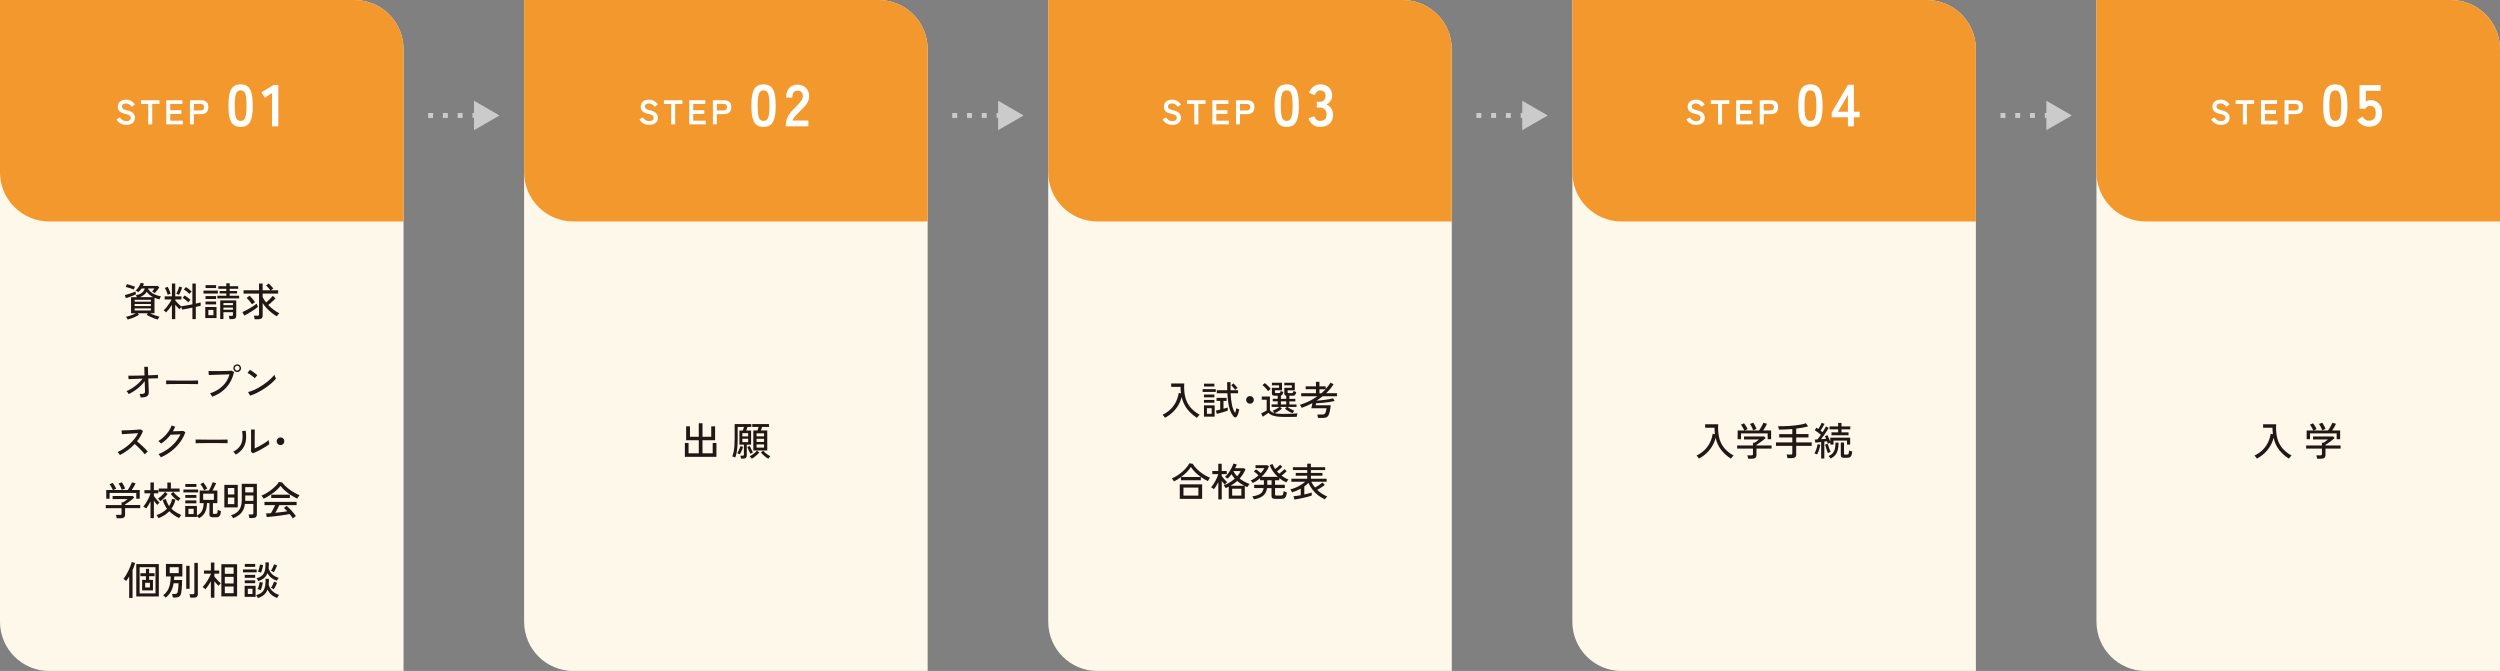
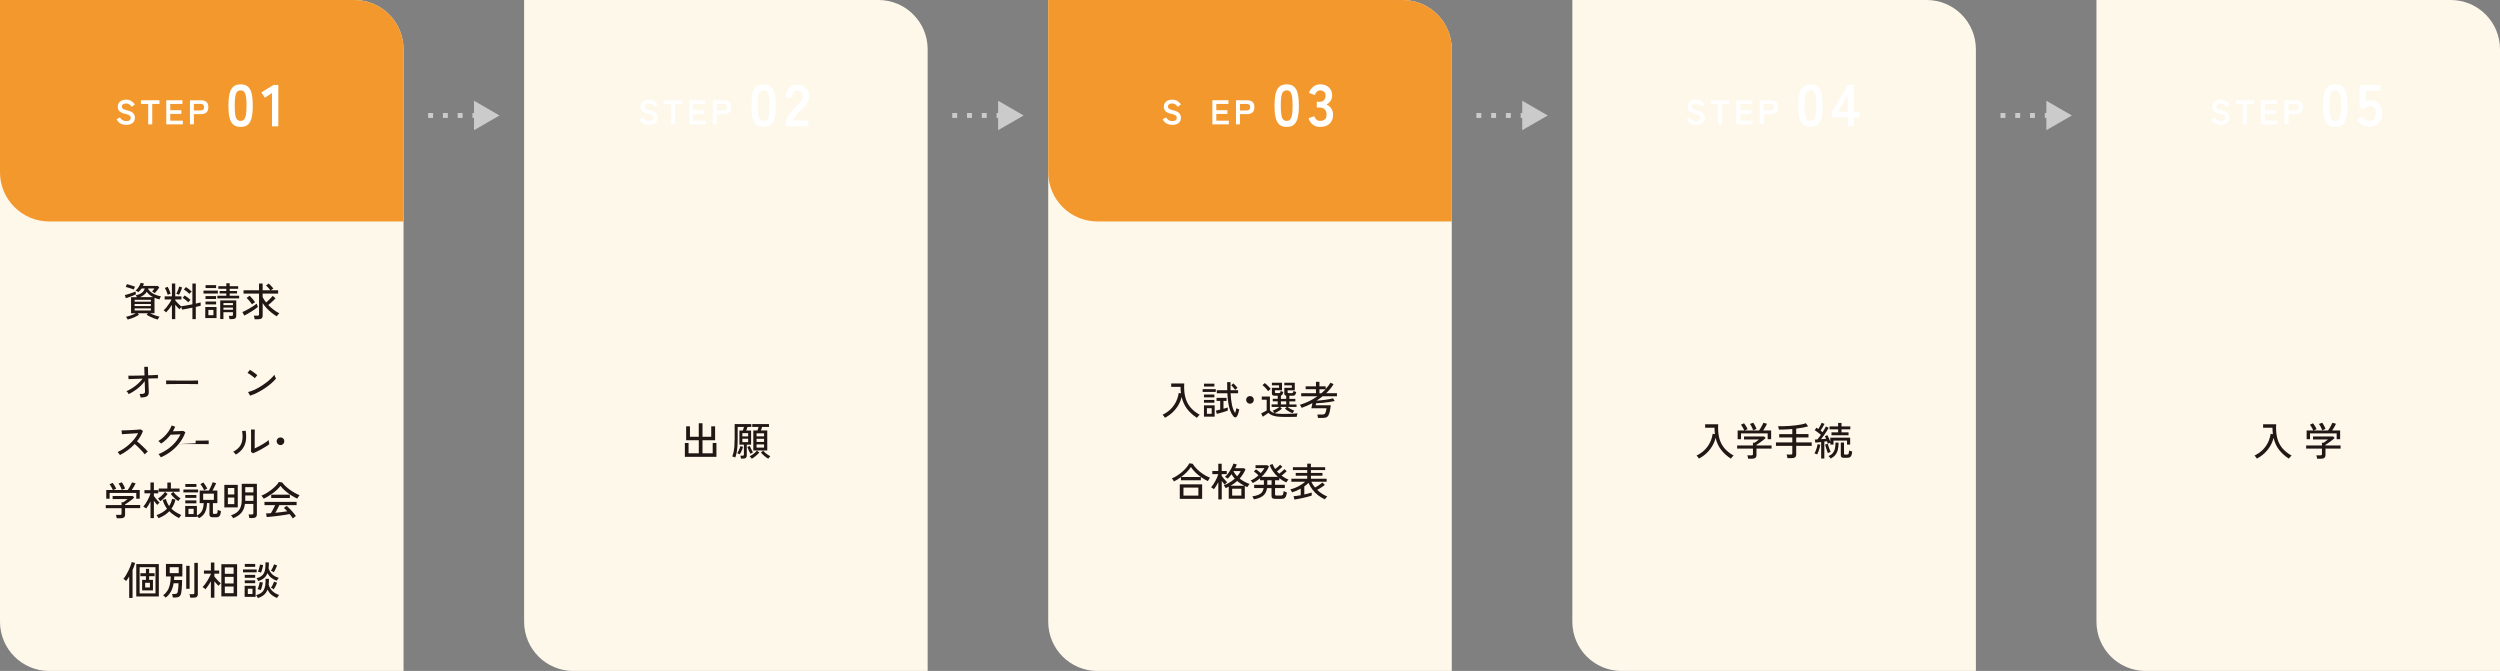
<svg xmlns="http://www.w3.org/2000/svg" id="_イヤー_1" data-name="レイヤー 1" viewBox="0 0 1016 272.68">
  <rect x="0" y="0" width="1016" height="272.68" fill="#808080" stroke="none" />
  <defs>
    <style>
      .cls-1 {
        fill: #fff;
      }

      .cls-2 {
        fill: #f3982c;
      }

      .cls-3 {
        fill: #fef8ea;
      }

      .cls-4 {
        fill: #cbcbcb;
      }

      .cls-5 {
        fill: #211815;
      }

      .cls-6 {
        fill: none;
        stroke: #cbcbcb;
        stroke-dasharray: 0 0 2 4;
        stroke-miterlimit: 10;
        stroke-width: 2px;
      }
    </style>
  </defs>
  <g>
    <path class="cls-3" d="M0,0H144c11.04,0,20,8.96,20,20v252.68H20c-11.04,0-20-8.96-20-20V0H0Z" />
    <path class="cls-2" d="M0,0H144c11.04,0,20,8.96,20,20V90H20c-11.04,0-20-8.96-20-20V0H0Z" />
    <g>
      <path class="cls-1" d="M51.29,50.74c-.82,0-1.58-.17-2.26-.52-.69-.35-1.23-.93-1.65-1.75l1.36-.77c.28,.47,.62,.83,1.02,1.1,.4,.27,.93,.4,1.58,.4s1.11-.12,1.38-.36c.27-.24,.4-.56,.4-.97,0-.26-.06-.49-.18-.67s-.36-.36-.73-.53c-.37-.16-.94-.33-1.7-.5-.91-.21-1.58-.55-2.01-1.02-.43-.47-.65-1.06-.65-1.78,0-.57,.14-1.07,.41-1.5,.27-.43,.66-.77,1.16-1.01,.5-.24,1.08-.36,1.76-.36,.89,0,1.63,.19,2.24,.58,.61,.39,1.07,.84,1.39,1.37l-1.27,.98c-.16-.22-.35-.44-.56-.65-.21-.21-.47-.38-.76-.52-.29-.13-.64-.2-1.05-.2-.49,0-.88,.11-1.18,.32-.3,.21-.46,.53-.46,.95,0,.19,.04,.37,.13,.54,.09,.17,.28,.34,.59,.5,.3,.16,.77,.31,1.41,.46,1.12,.25,1.93,.63,2.42,1.13,.49,.5,.74,1.14,.74,1.9,0,.93-.32,1.65-.97,2.15-.65,.5-1.5,.75-2.57,.75Z" />
      <path class="cls-1" d="M60.23,50.54v-8.3h-2.95v-1.5h7.53v1.5h-2.94v8.3h-1.64Z" />
      <path class="cls-1" d="M67.58,50.54v-9.8h6.55v1.5h-4.94v2.55h4.51v1.51h-4.51v2.74h5.1v1.5h-6.71Z" />
      <path class="cls-1" d="M77.19,50.54v-9.8h4.48c.91,0,1.64,.21,2.18,.64,.54,.43,.81,1.15,.81,2.17s-.27,1.75-.81,2.18-1.26,.66-2.18,.66h-2.87v4.14h-1.61Zm1.61-5.66h2.65c.48,0,.84-.1,1.11-.31s.39-.55,.39-1.02-.13-.8-.39-1.01c-.26-.21-.63-.31-1.11-.31h-2.65v2.65Z" />
      <path class="cls-1" d="M97.79,51.58c-1.28,0-2.28-.32-3-.96-.72-.64-1.23-1.6-1.52-2.88-.3-1.28-.44-2.88-.44-4.8s.15-3.52,.44-4.81c.3-1.29,.8-2.25,1.52-2.89,.72-.64,1.72-.96,3-.96s2.28,.32,2.99,.96c.71,.64,1.22,1.6,1.51,2.89,.3,1.29,.44,2.89,.44,4.81s-.15,3.52-.44,4.8c-.3,1.28-.8,2.24-1.51,2.88-.71,.64-1.71,.96-2.99,.96Zm0-2.45c.59,0,1.06-.19,1.4-.56,.34-.38,.6-1.01,.76-1.91,.16-.9,.24-2.14,.24-3.72s-.08-2.85-.24-3.74c-.16-.9-.41-1.53-.76-1.91-.34-.38-.81-.56-1.4-.56s-1.06,.19-1.42,.56-.6,1.01-.76,1.91c-.15,.9-.23,2.14-.23,3.74s.08,2.82,.23,3.72c.15,.9,.4,1.53,.76,1.91s.82,.56,1.42,.56Z" />
      <path class="cls-1" d="M110.54,51.34v-13.54l-2.93,1.92-1.37-2.18,4.9-3.02h1.97v16.82h-2.57Z" />
    </g>
  </g>
  <g>
    <g>
      <path class="cls-5" d="M51.14,121.18l-.4-1.26c.27-.06,.59-.15,.98-.27,.38-.12,.78-.25,1.2-.38s.81-.28,1.19-.42c.38-.14,.7-.27,.95-.39l.21,1.15c-.37,.18-.8,.37-1.29,.57-.49,.2-.98,.38-1.48,.56-.5,.18-.96,.33-1.36,.46Zm3.25-3.52c-.17-.07-.4-.16-.69-.26-.29-.1-.59-.2-.92-.3s-.63-.19-.93-.28c-.29-.08-.54-.15-.73-.19l.45-1.17c.21,.05,.47,.13,.78,.22,.31,.1,.63,.2,.96,.3s.64,.21,.92,.3c.28,.1,.5,.18,.66,.24-.04,.08-.1,.19-.18,.34-.08,.16-.14,.31-.21,.46-.06,.15-.11,.26-.13,.34Zm9.7,12.21c-.44-.11-.93-.26-1.48-.47-.55-.21-1.09-.44-1.62-.7-.53-.26-1-.51-1.39-.76l.48-.62h-4.1l.5,.64c-.37,.24-.83,.48-1.36,.73-.53,.25-1.08,.48-1.64,.69s-1.09,.37-1.58,.49c-.06-.14-.17-.33-.31-.58s-.27-.43-.39-.54c.35-.07,.77-.18,1.25-.33,.48-.14,.97-.31,1.46-.5,.49-.19,.92-.39,1.3-.59h-1.95v-6.56h2.38c-.08-.15-.16-.3-.25-.45-.09-.15-.17-.26-.25-.34,1.04-.17,1.87-.5,2.49-.98s1.01-1.07,1.19-1.77h-1.28c-.18,.28-.38,.54-.61,.8s-.46,.49-.72,.7c-.13-.09-.31-.2-.54-.35s-.43-.25-.6-.3c.3-.23,.59-.53,.86-.88,.28-.35,.53-.73,.74-1.13,.22-.4,.39-.78,.5-1.14l1.34,.3c-.05,.16-.11,.32-.18,.48s-.14,.32-.22,.48h5.97l.66,.61c-.12,.18-.29,.42-.52,.73-.23,.3-.46,.61-.7,.9-.24,.3-.45,.54-.62,.72-.04-.04-.14-.11-.28-.21-.14-.1-.29-.19-.45-.3-.15-.1-.27-.17-.36-.2,.17-.18,.34-.38,.51-.61,.17-.22,.31-.43,.43-.61h-2.51c-.02,.05-.04,.12-.06,.21,.53,.81,1.25,1.46,2.15,1.95,.9,.49,1.93,.84,3.08,1.04-.05,.08-.12,.2-.21,.36-.09,.17-.16,.33-.23,.5s-.11,.3-.14,.39c-.36-.08-.72-.18-1.06-.29-.35-.11-.67-.23-.98-.37v6.3h-1.78c.37,.19,.79,.38,1.24,.56,.45,.18,.91,.34,1.36,.49,.45,.14,.86,.25,1.22,.33-.11,.12-.24,.31-.41,.57-.17,.26-.28,.47-.34,.62Zm-9.38-7.26h6.61v-.78h-6.61v.78Zm0,1.78h6.61v-.85h-6.61v.85Zm0,1.79h6.61v-.86h-6.61v.86Zm2.18-5.42h5.33c-.52-.27-1-.58-1.43-.94-.43-.36-.82-.77-1.16-1.22-.6,.95-1.51,1.67-2.74,2.16Z" />
      <path class="cls-5" d="M69.87,129.68v-5.78c-.36,.59-.75,1.15-1.17,1.69-.42,.54-.82,.99-1.2,1.37-.11-.13-.27-.29-.48-.47s-.39-.32-.53-.39c.37-.32,.76-.72,1.16-1.2,.4-.48,.78-1,1.14-1.56,.36-.56,.67-1.11,.91-1.64h-2.78v-1.28h2.94v-5.18h1.36v5.18h2.51v1.28h-2.51v.35c.18,.25,.41,.52,.7,.83,.28,.31,.58,.61,.9,.91,.31,.3,.6,.55,.86,.77l-.03-.11c.35-.04,.78-.1,1.27-.18s1.03-.17,1.59-.28c.56-.11,1.12-.21,1.68-.32v-8.45h1.38v8.16c.41-.1,.78-.18,1.12-.26s.61-.16,.82-.23l.06,1.36c-.23,.06-.53,.14-.87,.22-.35,.08-.72,.17-1.13,.26v4.96h-1.38v-4.66c-.78,.16-1.54,.31-2.3,.46-.75,.14-1.39,.26-1.93,.34l-.24-1.04c-.13,.13-.28,.29-.45,.48-.17,.19-.28,.34-.34,.43-.27-.25-.55-.53-.85-.85-.3-.32-.59-.66-.86-1.02v5.86h-1.36Zm-1.71-9.87c-.06-.26-.16-.56-.3-.91s-.27-.7-.42-1.03-.3-.62-.45-.84l1.14-.48c.14,.21,.29,.5,.45,.86,.16,.36,.31,.72,.46,1.08,.14,.36,.25,.65,.31,.89-.1,0-.22,.04-.38,.1s-.31,.12-.46,.18c-.15,.06-.26,.11-.34,.15Zm4.58,.02c-.07-.04-.18-.1-.33-.17-.14-.07-.29-.14-.43-.2-.14-.06-.26-.1-.34-.11,.13-.21,.27-.5,.43-.85,.16-.35,.31-.71,.45-1.09,.14-.37,.24-.69,.3-.96l1.2,.37c-.07,.26-.19,.58-.34,.98-.15,.4-.32,.79-.49,1.16-.17,.37-.32,.66-.45,.86Zm3.79,3.02c-.33-.31-.7-.63-1.1-.96-.4-.33-.8-.61-1.21-.83l.83-.98c.39,.24,.81,.52,1.26,.86,.44,.34,.81,.64,1.11,.92-.06,.06-.16,.16-.28,.29s-.24,.26-.35,.38-.2,.24-.26,.32Zm.45-3.42c-.32-.31-.68-.63-1.08-.96-.4-.33-.8-.61-1.19-.85l.88-.96c.39,.25,.81,.54,1.23,.88,.43,.34,.79,.65,1.09,.93-.07,.06-.18,.16-.3,.29-.13,.13-.25,.26-.37,.38-.12,.13-.2,.22-.26,.29Z" />
      <path class="cls-5" d="M82.7,119.28v-1.17h5.84v1.17h-5.84Zm.72,9.98v-4.5h4.58v4.5h-4.58Zm.1-7.76v-1.18h4.3v1.18h-4.3Zm0,2.21v-1.17h4.3v1.17h-4.3Zm.02-6.64v-1.2h4.29v1.2h-4.29Zm1.14,11.02h2.06v-2.14h-2.06v2.14Zm3.66-6.82v-1.09h3.63v-.91h-2.72v-1.01h2.72v-.88h-3.25v-1.07h3.25v-1.18h1.38v1.18h3.44v1.07h-3.44v.88h2.98v1.01h-2.98v.91h3.84v1.09h-8.85Zm4.91,8.42c-.01-.18-.04-.41-.09-.69-.05-.28-.1-.49-.17-.64h1.14c.21,0,.36-.03,.43-.1,.07-.07,.11-.21,.11-.41v-.96h-3.87v2.78h-1.31v-7.58h6.53v6.18c0,.49-.13,.85-.39,1.08-.26,.23-.67,.34-1.24,.34h-1.14Zm-2.45-5.68h3.87v-.85h-3.87v.85Zm0,1.87h3.87v-.86h-3.87v.86Z" />
      <path class="cls-5" d="M99.28,128.24l-.78-1.42c.36-.15,.81-.36,1.33-.62,.52-.27,1.07-.56,1.63-.89s1.1-.66,1.61-.99c.51-.34,.93-.64,1.26-.92l.48,1.34c-.3,.26-.67,.54-1.12,.86-.45,.31-.93,.63-1.45,.96-.52,.33-1.03,.63-1.54,.93s-.98,.55-1.41,.76Zm4.21,1.5c-.02-.2-.07-.45-.14-.75s-.14-.53-.2-.7h1.5c.22,0,.38-.04,.48-.11,.1-.08,.14-.22,.14-.43v-8.42h-6.29v-1.36h6.29v-2.74h1.47v2.74h3.14c-.25-.31-.53-.65-.84-1.02s-.62-.68-.92-.95l1.07-.77c.21,.18,.44,.39,.67,.63,.23,.24,.46,.48,.69,.73s.41,.47,.56,.67c-.11,.05-.27,.15-.48,.3-.21,.15-.4,.28-.54,.4h2.94v1.36h-6.29v1.42c.35,.73,.82,1.45,1.41,2.18,.31-.26,.63-.55,.98-.88,.34-.33,.66-.66,.97-.98s.55-.6,.73-.82l1.15,.98c-.23,.27-.52,.57-.86,.9-.34,.33-.69,.66-1.06,.98-.37,.32-.71,.61-1.03,.86,.67,.69,1.39,1.33,2.17,1.91,.77,.58,1.54,1.06,2.3,1.43-.16,.14-.34,.34-.55,.61s-.37,.48-.49,.64c-.65-.38-1.33-.85-2.03-1.4-.7-.55-1.37-1.16-2.01-1.84s-1.19-1.39-1.67-2.14v5.07c0,.52-.14,.9-.43,1.14-.29,.24-.73,.36-1.33,.36h-1.5Zm-1.07-6.05c-.18-.27-.39-.56-.64-.88s-.5-.63-.78-.94c-.27-.31-.53-.58-.78-.8l1.22-.91c.38,.36,.78,.79,1.2,1.29s.76,.95,1.02,1.35c-.17,.08-.38,.23-.64,.42s-.46,.35-.61,.47Z" />
    </g>
    <g>
      <path class="cls-5" d="M57.14,161.55c-.04-.21-.1-.46-.16-.73-.06-.27-.15-.51-.26-.71,.61,.01,1.07-.01,1.39-.07,.32-.06,.54-.17,.66-.33,.12-.16,.17-.38,.16-.66,0-.13,0-.39-.02-.79-.01-.4-.03-.89-.05-1.48-.02-.59-.04-1.21-.06-1.86-.52,.74-1.14,1.43-1.85,2.09-.71,.66-1.46,1.25-2.26,1.78-.79,.53-1.59,.99-2.39,1.38-.1-.21-.23-.43-.4-.66-.17-.22-.34-.41-.51-.54,.56-.22,1.15-.52,1.76-.88s1.21-.77,1.8-1.22c.59-.45,1.14-.93,1.66-1.44,.51-.51,.95-1.02,1.33-1.54-.68,.02-1.35,.04-1.99,.06s-1.23,.04-1.77,.06c-.53,.02-.97,.03-1.31,.05s-.55,.03-.62,.04l-.1-1.42c.23,.01,.58,.01,1.03,0,.45,0,.98-.01,1.58-.02,.6,0,1.24-.02,1.92-.03s1.37-.04,2.05-.06l-.11-3.5h1.49l.11,3.46c.86-.02,1.65-.05,2.36-.09,.71-.04,1.25-.07,1.61-.09v1.41c-.07-.01-.3-.01-.66,0-.37,0-.83,.01-1.4,.02-.57,.01-1.18,.03-1.86,.05,.02,.61,.04,1.21,.06,1.79,.02,.59,.03,1.13,.06,1.63,.02,.5,.04,.92,.05,1.26,.01,.34,.02,.57,.02,.67,.04,.91-.2,1.53-.72,1.86s-1.38,.5-2.58,.5Z" />
      <path class="cls-5" d="M67.52,156.13v-1.07c0-.2,0-.35-.02-.45,.27,.01,.67,.02,1.2,.02,.53,0,1.15,.01,1.86,.02,.71,0,1.46,.01,2.26,.02,.79,0,1.59,0,2.38,0s1.54,0,2.25,0c.7,0,1.32-.01,1.86-.02,.53-.01,.93-.02,1.18-.03v.35c0,.19,0,.41,0,.65,0,.24,0,.41,0,.5-.33,0-.82-.02-1.47-.03-.65-.01-1.39-.02-2.23-.02-.84,0-1.71,0-2.62,0s-1.79,0-2.66,0c-.86,0-1.65,.01-2.34,.02s-1.25,.03-1.66,.05Z" />
-       <path class="cls-5" d="M86.26,161.22c-.04-.1-.12-.23-.23-.41-.11-.18-.23-.35-.36-.54-.13-.18-.24-.31-.34-.4,2.05-.69,3.74-1.67,5.08-2.94,1.34-1.26,2.3-2.86,2.87-4.79-.47,.01-1.02,.03-1.66,.05-.63,.02-1.3,.04-1.98,.06-.69,.02-1.35,.03-2,.06-.65,.02-1.21,.04-1.7,.06-.49,.02-.85,.03-1.09,.04l-.1-1.65c.28,.02,.66,.03,1.15,.04,.49,0,1.05,0,1.67,0s1.26,0,1.92,0c.66,0,1.29-.02,1.9-.03s1.16-.03,1.64-.06,.84-.04,1.09-.06l.99,.53c-.53,2.49-1.57,4.58-3.11,6.27-1.54,1.7-3.46,2.96-5.75,3.78Zm10.13-10.03c-.43,0-.79-.15-1.1-.46-.31-.31-.46-.68-.46-1.1s.15-.81,.46-1.11c.31-.3,.68-.46,1.1-.46s.81,.15,1.11,.46c.3,.3,.46,.67,.46,1.11s-.15,.79-.46,1.1c-.3,.31-.67,.46-1.11,.46Zm0-.59c.28,0,.51-.1,.7-.29,.19-.19,.28-.42,.28-.69s-.09-.51-.28-.7c-.19-.19-.42-.28-.7-.28s-.5,.09-.69,.28c-.19,.19-.29,.42-.29,.7s.1,.5,.29,.69c.19,.19,.42,.29,.69,.29Z" />
      <path class="cls-5" d="M103.54,153.71c-.12-.13-.3-.3-.55-.5s-.53-.42-.82-.64c-.3-.22-.59-.42-.87-.61-.28-.19-.52-.32-.71-.41l.99-1.25c.19,.11,.43,.26,.71,.45,.28,.19,.57,.39,.87,.61,.3,.21,.58,.42,.83,.62,.26,.2,.45,.37,.59,.5l-1.04,1.23Zm-1.9,7.1l-.83-1.49c.76-.18,1.55-.46,2.38-.82s1.66-.8,2.47-1.29c.82-.49,1.6-1.02,2.34-1.58,.75-.56,1.42-1.12,2.02-1.69s1.1-1.11,1.48-1.63c.03,.12,.09,.28,.18,.49,.08,.21,.18,.41,.27,.61,.1,.2,.17,.34,.22,.44-.51,.64-1.16,1.3-1.95,1.98-.79,.68-1.66,1.34-2.61,1.98-.95,.63-1.94,1.21-2.96,1.74-1.02,.52-2.03,.94-3.02,1.26Z" />
      <path class="cls-5" d="M48.75,184.94c-.11-.16-.25-.38-.44-.65-.19-.27-.36-.47-.52-.6,.82-.35,1.64-.8,2.46-1.34s1.61-1.15,2.35-1.83c.75-.68,1.42-1.4,2.03-2.16s1.11-1.53,1.5-2.31c-.49,.03-1.05,.07-1.67,.1-.62,.04-1.25,.08-1.89,.12-.63,.04-1.22,.08-1.75,.11-.53,.03-.95,.06-1.26,.08l-.18-1.55c.26,0,.65,0,1.17-.02,.52,0,1.11-.03,1.75-.06,.65-.03,1.29-.06,1.94-.1,.65-.04,1.23-.08,1.74-.11,.52-.04,.9-.08,1.14-.12l.99,.64c-.27,.74-.61,1.46-1.02,2.16s-.88,1.39-1.42,2.05c.36,.29,.75,.61,1.17,.98,.42,.36,.83,.74,1.23,1.13,.41,.39,.78,.76,1.14,1.12s.64,.68,.86,.97c-.18,.12-.4,.29-.65,.5-.25,.22-.45,.42-.6,.6-.21-.3-.48-.63-.81-1-.33-.37-.68-.75-1.06-1.14-.38-.39-.77-.76-1.15-1.13-.38-.36-.74-.68-1.06-.94-.89,.95-1.85,1.81-2.9,2.58s-2.09,1.41-3.12,1.91Z" />
      <path class="cls-5" d="M65.36,185.86c-.05-.12-.14-.26-.26-.43-.12-.17-.24-.34-.36-.5-.12-.16-.23-.28-.33-.37,1.31-.52,2.54-1.19,3.7-2,1.15-.81,2.18-1.73,3.08-2.77,.9-1.04,1.62-2.13,2.15-3.28-.33,.01-.7,.03-1.1,.05s-.79,.04-1.18,.05c-.39,.01-.74,.02-1.04,.03-.3,.01-.53,.02-.68,.02-1.09,1.43-2.37,2.64-3.86,3.63-.06-.09-.17-.2-.31-.34-.14-.14-.29-.28-.44-.41-.15-.13-.28-.23-.38-.3,.8-.47,1.56-1.05,2.27-1.73,.71-.68,1.34-1.42,1.89-2.22,.54-.8,.96-1.59,1.26-2.38l1.41,.51c-.13,.32-.27,.63-.42,.94s-.32,.61-.5,.91c.35,0,.74-.02,1.18-.03,.43-.01,.86-.02,1.27-.04,.42-.02,.78-.03,1.1-.05,.31-.02,.52-.03,.62-.04l.9,.53c-.51,1.47-1.25,2.86-2.22,4.16-.97,1.3-2.11,2.47-3.43,3.5s-2.75,1.88-4.3,2.55Z" />
-       <path class="cls-5" d="M79.52,180.13v-1.07c0-.2,0-.35-.02-.45,.27,.01,.67,.02,1.2,.02,.53,0,1.15,.01,1.86,.02,.71,0,1.46,.01,2.26,.02,.79,0,1.59,0,2.38,0s1.54,0,2.25,0c.7,0,1.32-.01,1.86-.02,.53-.01,.93-.02,1.18-.03v.35c0,.19,0,.41,0,.65,0,.24,0,.41,0,.5-.33,0-.82-.02-1.47-.03-.65-.01-1.39-.02-2.23-.02-.84,0-1.71,0-2.62,0s-1.79,0-2.66,0c-.86,0-1.65,.01-2.34,.02s-1.25,.03-1.66,.05Z" />
+       <path class="cls-5" d="M79.52,180.13v-1.07s1.54,0,2.25,0c.7,0,1.32-.01,1.86-.02,.53-.01,.93-.02,1.18-.03v.35c0,.19,0,.41,0,.65,0,.24,0,.41,0,.5-.33,0-.82-.02-1.47-.03-.65-.01-1.39-.02-2.23-.02-.84,0-1.71,0-2.62,0s-1.79,0-2.66,0c-.86,0-1.65,.01-2.34,.02s-1.25,.03-1.66,.05Z" />
      <path class="cls-5" d="M95.84,184.75c-.06-.11-.16-.23-.29-.38-.13-.15-.26-.3-.41-.44s-.27-.26-.38-.34c1.17-.62,2.05-1.33,2.64-2.13,.59-.8,.95-1.72,1.09-2.76,.14-1.04,.11-2.22-.08-3.53l1.44-.13c.22,1.5,.24,2.86,.06,4.06-.19,1.2-.61,2.26-1.27,3.19-.66,.93-1.59,1.75-2.8,2.46Zm6.98-.51l-.82-.66c.01-.15,.02-.41,.02-.78s.01-.79,.02-1.28,0-.99,0-1.51v-1.46c0-.76,0-1.5,0-2.24,0-.74-.02-1.32-.04-1.74h1.55c-.01,.2-.02,.53-.02,.98s-.01,.94-.02,1.47c0,.53,0,1.02,0,1.46v3.76c.45-.2,.95-.45,1.5-.74s1.1-.59,1.65-.91c.54-.32,1.04-.63,1.49-.94,.45-.31,.79-.58,1.04-.82,0,.14,.02,.33,.05,.56,.03,.24,.07,.46,.12,.66,.05,.21,.08,.36,.1,.44-.35,.3-.81,.63-1.38,.98-.57,.36-1.18,.71-1.82,1.07-.65,.36-1.27,.68-1.88,.98-.61,.29-1.13,.53-1.55,.7Z" />
      <path class="cls-5" d="M114,180.88c-.43,0-.79-.15-1.1-.46-.3-.3-.46-.67-.46-1.1s.15-.81,.46-1.1c.3-.3,.67-.45,1.1-.45s.81,.15,1.1,.45c.3,.3,.45,.67,.45,1.1s-.15,.79-.45,1.1c-.3,.3-.67,.46-1.1,.46Z" />
      <path class="cls-5" d="M47.44,210.64c-.02-.2-.06-.45-.13-.73-.06-.28-.13-.5-.21-.66h1.68c.22,0,.38-.04,.48-.12,.1-.08,.14-.22,.14-.42v-2.18h-6.42v-1.28h6.42v-1.12h.67c.26-.17,.56-.38,.9-.62s.65-.47,.9-.7h-6.1v-1.23h8.16l.64,.62c-.2,.2-.47,.44-.79,.7-.33,.27-.67,.54-1.05,.81s-.73,.52-1.06,.74c-.33,.22-.61,.4-.83,.53v.26h6.14v1.28h-6.14v2.61c0,1-.58,1.5-1.74,1.5h-1.68Zm-4.26-7.95v-3.55h2.67c-.09-.23-.21-.5-.36-.79-.15-.29-.32-.58-.49-.86-.17-.28-.33-.5-.48-.67l1.25-.59c.16,.19,.34,.43,.53,.72,.19,.29,.37,.58,.54,.88,.17,.3,.3,.56,.38,.78l-1.17,.53h5.84c.19-.26,.41-.58,.64-.97,.23-.39,.46-.78,.66-1.18,.21-.39,.36-.71,.46-.96l1.47,.4c-.17,.38-.4,.83-.7,1.34s-.58,.96-.86,1.37h3.23v3.55h-1.41v-2.35h-10.83v2.35h-1.39Zm6.29-3.6c-.06-.23-.17-.51-.31-.84s-.3-.65-.48-.97c-.18-.32-.34-.58-.5-.78l1.33-.5c.15,.19,.31,.44,.49,.75,.18,.31,.34,.62,.5,.94,.15,.32,.27,.6,.34,.83l-1.36,.56Z" />
      <path class="cls-5" d="M61.17,210.57v-6.78c-.27,.54-.55,1.06-.86,1.56s-.6,.93-.89,1.29c-.07-.06-.19-.14-.34-.24-.15-.1-.3-.19-.46-.29-.15-.1-.28-.17-.38-.21,.29-.33,.58-.72,.88-1.17,.3-.45,.58-.92,.85-1.41,.27-.49,.5-.97,.71-1.45s.37-.9,.47-1.29v-.1h-2.45v-1.28h2.45v-3.14h1.39v3.14h1.81v1.28h-1.81v1.09c.18,.27,.42,.57,.7,.92,.29,.35,.58,.68,.87,1,.29,.32,.55,.58,.76,.78-.07,.05-.18,.14-.31,.26s-.26,.24-.38,.36-.22,.22-.3,.3c-.18-.19-.39-.44-.63-.74-.24-.3-.48-.62-.71-.95v7.07h-1.39Zm3.25,.02c-.04-.1-.11-.23-.22-.4-.1-.17-.21-.34-.32-.5-.11-.17-.21-.29-.28-.36,.82-.28,1.6-.63,2.33-1.06,.73-.43,1.38-.95,1.94-1.54-.38-.5-.73-1.05-1.02-1.64-.3-.59-.54-1.23-.72-1.91l1.31-.38c.14,.55,.32,1.07,.54,1.54,.22,.47,.47,.91,.76,1.31,.28-.43,.52-.89,.73-1.38s.37-1.01,.47-1.57l1.38,.35c-.17,.71-.39,1.38-.67,1.99-.28,.61-.6,1.18-.98,1.69,.6,.59,1.25,1.09,1.94,1.5s1.39,.78,2.07,1.1c-.07,.06-.18,.17-.3,.33-.13,.16-.25,.32-.36,.49-.11,.17-.19,.3-.25,.4-.71-.36-1.41-.77-2.08-1.22s-1.3-.97-1.89-1.56c-.61,.63-1.28,1.18-2.02,1.64-.74,.46-1.53,.86-2.36,1.19Zm.7-6.88c-.05-.1-.14-.21-.25-.35-.11-.14-.23-.28-.35-.42-.12-.14-.23-.25-.31-.32,.31-.19,.65-.44,1.01-.75s.71-.64,1.04-.99c.33-.35,.59-.68,.78-.99l1.06,.85c-.36,.55-.82,1.1-1.36,1.63s-1.08,.98-1.62,1.34Zm-.61-3.86v-1.3h3.5v-2.46h1.44v2.46h3.54v1.3h-8.48Zm7.94,3.79c-.54-.35-1.09-.79-1.64-1.31-.55-.52-1.02-1.06-1.4-1.6l1.02-.85c.22,.32,.5,.65,.84,.99s.69,.66,1.06,.95c.37,.29,.71,.54,1.03,.73-.07,.06-.17,.17-.3,.3s-.24,.28-.35,.42c-.11,.14-.2,.26-.26,.36Z" />
      <path class="cls-5" d="M74.53,200.11v-1.17h5.98v1.17h-5.98Zm6.37,10.48c-.1-.12-.23-.26-.4-.43-.17-.17-.33-.31-.48-.42v.35h-4.75v-4.48h4.75v3.9c1-.5,1.7-1.16,2.1-1.98s.61-1.85,.66-3.07h-1.63v-5.1h3.73c.18-.31,.37-.67,.58-1.08,.2-.41,.39-.82,.57-1.23,.18-.41,.31-.77,.39-1.06l1.42,.37c-.09,.2-.21,.48-.37,.82s-.34,.71-.54,1.1c-.2,.39-.39,.75-.57,1.08h1.98v5.1h-1.81v4c0,.14,.03,.23,.09,.29,.06,.05,.18,.08,.38,.08h.62c.2,0,.36-.03,.47-.09,.11-.06,.2-.2,.26-.43,.06-.23,.11-.59,.15-1.1,.15,.09,.35,.18,.62,.27,.26,.1,.49,.17,.68,.22-.06,.71-.18,1.25-.34,1.62-.16,.36-.38,.6-.66,.73s-.65,.18-1.11,.18h-1.14c-.51,0-.88-.08-1.1-.26-.22-.17-.33-.44-.33-.8v-4.72h-.99c-.04,1.48-.31,2.73-.8,3.73-.49,1-1.3,1.8-2.43,2.4Zm-5.6-8.26v-1.17h4.51v1.17h-4.51Zm0,2.22v-1.18h4.51v1.18h-4.51Zm.02-6.66v-1.2h4.5v1.2h-4.5Zm1.28,11.02h2.1v-2.14h-2.1v2.14Zm6.35-9.68c-.12-.28-.26-.57-.44-.89-.18-.31-.36-.62-.54-.9s-.37-.52-.54-.7l1.2-.67c.18,.22,.37,.49,.58,.78,.2,.3,.39,.6,.58,.9s.33,.57,.45,.8c-.09,.03-.22,.1-.39,.19-.18,.1-.35,.19-.52,.29-.17,.1-.29,.17-.37,.21Zm-.38,3.92h4.35v-2.53h-4.35v2.53Z" />
      <path class="cls-5" d="M91.17,206.22v-9.18h5.46v9.18h-5.46Zm1.44-5.28h2.62v-2.61h-2.62v2.61Zm0,3.94h2.62v-2.67h-2.62v2.67Zm2.14,5.74c-.09-.19-.21-.4-.38-.62-.17-.22-.34-.41-.51-.56,1-.33,1.83-.76,2.47-1.28,.65-.52,1.12-1.2,1.44-2.03,.31-.83,.47-1.86,.47-3.09v-6.42h6.16v12.4c0,1.01-.59,1.52-1.78,1.52h-1.28c-.02-.2-.06-.46-.13-.76-.06-.3-.13-.54-.21-.71h1.34c.22,0,.38-.04,.48-.12s.14-.23,.14-.44v-3.7h-3.42c-.21,1.55-.72,2.77-1.52,3.66-.8,.9-1.89,1.61-3.28,2.14Zm4.9-7.06h3.33v-2.21h-3.31v1.68c0,.08,0,.17,0,.26s0,.18,0,.26Zm.02-3.46h3.31v-2.14h-3.31v2.14Z" />
      <path class="cls-5" d="M107.18,202.67c-.05-.11-.14-.24-.26-.4-.12-.16-.24-.32-.37-.47s-.24-.27-.34-.36c.67-.26,1.36-.6,2.07-1.02s1.4-.9,2.06-1.42,1.26-1.05,1.78-1.58c.52-.54,.92-1.05,1.21-1.54l1.36,.19c.34,.48,.77,.97,1.3,1.46,.52,.5,1.1,.98,1.74,1.45,.64,.47,1.3,.9,1.99,1.29s1.36,.71,2.02,.97c-.13,.16-.28,.37-.46,.63-.18,.26-.34,.51-.48,.76-.81-.36-1.65-.82-2.51-1.37-.86-.55-1.67-1.15-2.42-1.81-.75-.66-1.38-1.32-1.88-1.99-.34,.48-.78,.97-1.31,1.47-.53,.5-1.12,.99-1.76,1.46-.64,.47-1.28,.91-1.93,1.3-.65,.4-1.25,.72-1.82,.98Zm11.81,8.05c-.14-.26-.32-.54-.55-.86-.23-.32-.48-.63-.74-.95-.48,.1-1.03,.2-1.66,.3-.63,.11-1.29,.21-1.98,.3-.69,.1-1.39,.18-2.08,.26s-1.35,.15-1.96,.22c-.61,.06-1.15,.11-1.61,.14l-.29-1.47c.25,0,.54-.01,.87-.03s.7-.05,1.1-.08c.18-.28,.38-.6,.58-.98,.21-.37,.41-.76,.62-1.17s.38-.78,.53-1.12h-4.34v-1.33h13.06v1.33h-7.01c-.22,.49-.49,1.02-.78,1.58-.3,.56-.59,1.07-.86,1.53,.86-.08,1.73-.18,2.59-.29,.86-.11,1.62-.21,2.26-.32-.52-.58-.98-1.02-1.38-1.33l1.1-.88c.27,.2,.58,.48,.93,.82,.35,.35,.71,.72,1.08,1.13s.71,.8,1.02,1.19c.31,.39,.57,.73,.76,1.02-.09,.05-.22,.14-.39,.27-.18,.13-.34,.26-.5,.38-.16,.13-.28,.23-.35,.32Zm-8.77-8.34v-1.34h7.58v1.34h-7.58Z" />
    </g>
  </g>
  <g>
    <path class="cls-5" d="M52.5,243v-8.72c-.21,.36-.43,.7-.64,1.02s-.43,.59-.64,.84c-.11-.15-.27-.32-.5-.5-.23-.19-.42-.32-.57-.41,.34-.39,.69-.88,1.04-1.46,.35-.58,.69-1.19,1-1.83,.31-.65,.59-1.28,.82-1.89,.23-.61,.41-1.15,.51-1.62l1.39,.34c-.11,.43-.25,.89-.43,1.38-.18,.5-.38,.99-.61,1.5v11.36h-1.38Zm2.88-.59v-13.17h9.17v13.17h-9.17Zm1.36-1.25h6.45v-10.66h-6.45v10.66Zm1.02-1.22v-4.29h1.55v-1.49h-2.26v-1.22h2.26v-1.76h1.3v1.76h2.21v1.22h-2.21v1.49h1.55v4.29h-4.4Zm1.23-1.2h1.94v-1.89h-1.94v1.89Z" />
    <path class="cls-5" d="M67.33,242.89c-.06-.08-.16-.19-.29-.32s-.26-.25-.4-.37c-.14-.12-.26-.2-.37-.24,.71-.53,1.3-1.15,1.74-1.84,.45-.69,.78-1.52,1.01-2.47,.22-.96,.35-2.08,.37-3.38h-1.95v-5.09h6.67v5.09h-3.31c0,.26,0,.51-.02,.75-.01,.25-.03,.48-.05,.7h3.28c0,.63-.02,1.27-.05,1.93-.03,.66-.07,1.27-.13,1.86-.05,.58-.12,1.07-.19,1.46-.14,.71-.41,1.21-.8,1.47-.4,.27-.97,.4-1.71,.4h-.88c-.02-.21-.07-.47-.14-.78-.07-.3-.13-.53-.18-.66h.98c.44,0,.75-.07,.94-.21s.33-.39,.4-.75c.1-.5,.17-1.07,.22-1.7,.05-.63,.07-1.2,.07-1.69h-1.98c-.23,1.39-.63,2.55-1.18,3.48s-1.23,1.72-2.06,2.36Zm1.65-9.97h3.65v-2.42h-3.65v2.42Zm6.7,6.38v-9.36h1.38v9.36h-1.38Zm1.63,3.6c-.01-.19-.05-.43-.11-.73-.06-.29-.13-.52-.21-.68h1.39c.21,0,.37-.04,.46-.11,.1-.07,.14-.21,.14-.42v-12.21h1.42v12.69c0,.5-.14,.87-.42,1.1s-.71,.35-1.3,.35h-1.39Z" />
    <path class="cls-5" d="M85.7,242.92v-6.7c-.34,.62-.71,1.22-1.1,1.8-.39,.58-.76,1.07-1.1,1.46-.13-.13-.32-.29-.57-.49s-.45-.33-.6-.41c.29-.28,.6-.63,.93-1.07,.33-.44,.65-.91,.97-1.42,.31-.51,.6-1.01,.86-1.51,.26-.5,.47-.94,.62-1.33v-.11h-2.83v-1.28h2.83v-3.25h1.42v3.25h1.95v1.28h-1.95v1.18c.22,.28,.5,.6,.82,.97s.65,.71,.98,1.04,.59,.57,.81,.74c-.07,.06-.18,.16-.31,.3-.13,.13-.26,.27-.38,.4-.12,.13-.2,.24-.26,.31-.22-.21-.49-.49-.79-.82-.3-.34-.59-.68-.87-1.03v6.69h-1.42Zm4.26-.53v-13.1h6.4v13.1h-6.4Zm1.41-9.2h3.57v-2.61h-3.57v2.61Zm0,3.92h3.57v-2.66h-3.57v2.66Zm0,3.98h3.57v-2.72h-3.57v2.72Z" />
    <path class="cls-5" d="M98.75,232.59v-1.17h5.57v1.17h-5.57Zm.67,9.98v-4.5h4.46v4.5h-4.46Zm.05-7.76v-1.18h4.24v1.18h-4.24Zm0,2.21v-1.17h4.24v1.17h-4.24Zm.02-6.64v-1.2h4.22v1.2h-4.22Zm1.22,11.02h1.9v-2.14h-1.9v2.14Zm4.08,1.66c-.05-.15-.16-.35-.31-.61-.15-.26-.29-.45-.41-.58,.78-.21,1.42-.49,1.94-.82s.91-.76,1.19-1.28,.48-1.15,.59-1.9c.11-.75,.16-1.64,.14-2.67l1.38,.05c0,.43-.01,.83-.03,1.22-.02,.39-.05,.75-.1,1.1,.28,1.06,.78,1.94,1.52,2.64s1.65,1.23,2.75,1.57c-.09,.07-.18,.19-.3,.35-.11,.16-.22,.32-.32,.49-.1,.17-.18,.3-.23,.39-.94-.35-1.72-.81-2.35-1.36-.63-.55-1.14-1.23-1.54-2.03-.32,.86-.79,1.57-1.42,2.11s-1.46,.99-2.5,1.33Zm.16-6.91c-.05-.15-.15-.35-.3-.59s-.28-.43-.41-.56c.78-.2,1.41-.47,1.9-.81,.48-.34,.86-.76,1.12-1.27,.26-.51,.44-1.13,.53-1.85,.09-.72,.12-1.57,.1-2.54l1.38,.05c0,.44-.01,.85-.03,1.25s-.05,.76-.1,1.1c.58,1.97,1.96,3.27,4.14,3.9-.12,.13-.26,.32-.42,.58s-.29,.46-.36,.61c-.88-.31-1.63-.71-2.26-1.21-.63-.5-1.15-1.13-1.55-1.91-.3,.82-.75,1.49-1.35,2-.6,.51-1.4,.93-2.39,1.25Zm1.01,3.66c-.15-.06-.36-.14-.64-.22-.28-.08-.49-.14-.64-.16,.13-.27,.25-.58,.37-.93,.12-.35,.22-.71,.31-1.06,.09-.36,.16-.66,.2-.92l1.25,.21c-.03,.27-.09,.59-.18,.97s-.19,.76-.3,1.14c-.12,.38-.24,.71-.37,.98Zm.13-7.1c-.16-.06-.38-.14-.66-.22s-.49-.13-.64-.14c.13-.26,.25-.56,.37-.92,.12-.36,.22-.71,.3-1.07,.08-.36,.15-.66,.19-.92l1.26,.19c-.03,.27-.09,.59-.18,.96-.09,.37-.19,.75-.3,1.13-.12,.38-.23,.71-.35,1Zm5.17-.14c-.07-.06-.19-.14-.34-.23-.15-.09-.3-.18-.45-.26s-.27-.14-.37-.17c.26-.34,.5-.76,.74-1.26,.23-.5,.42-.94,.54-1.32l1.22,.46c-.09,.27-.2,.57-.35,.9-.15,.33-.31,.66-.48,.98-.17,.33-.34,.62-.51,.89Zm0,6.94c-.07-.06-.19-.14-.34-.23-.15-.09-.3-.18-.45-.26s-.27-.14-.37-.17c.27-.34,.51-.74,.74-1.21s.41-.89,.54-1.27l1.22,.46c-.14,.4-.33,.84-.58,1.34-.25,.5-.5,.94-.77,1.33Z" />
  </g>
  <g>
    <line class="cls-6" x1="174" y1="46.93" x2="194.39" y2="46.93" />
    <polygon class="cls-4" points="192.64 52.91 203 46.93 192.64 40.94 192.64 52.91" />
  </g>
  <g>
    <path class="cls-3" d="M213,0h144c11.04,0,20,8.96,20,20v252.68H233c-11.04,0-20-8.96-20-20V0h0Z" />
-     <path class="cls-2" d="M213,0h144c11.04,0,20,8.96,20,20V90H233c-11.04,0-20-8.96-20-20V0h0Z" />
    <g>
      <path class="cls-1" d="M263.81,50.74c-.82,0-1.58-.17-2.26-.52-.69-.35-1.23-.93-1.65-1.75l1.36-.77c.28,.47,.62,.83,1.02,1.1,.4,.27,.93,.4,1.58,.4s1.11-.12,1.38-.36c.27-.24,.4-.56,.4-.97,0-.26-.06-.49-.18-.67s-.36-.36-.73-.53c-.37-.16-.94-.33-1.7-.5-.91-.21-1.58-.55-2.01-1.02-.43-.47-.65-1.06-.65-1.78,0-.57,.14-1.07,.41-1.5,.27-.43,.66-.77,1.16-1.01,.5-.24,1.08-.36,1.76-.36,.89,0,1.63,.19,2.24,.58,.61,.39,1.07,.84,1.39,1.37l-1.27,.98c-.16-.22-.35-.44-.56-.65-.21-.21-.47-.38-.76-.52-.29-.13-.64-.2-1.05-.2-.49,0-.88,.11-1.18,.32-.3,.21-.46,.53-.46,.95,0,.19,.04,.37,.13,.54,.09,.17,.28,.34,.59,.5,.3,.16,.77,.31,1.41,.46,1.12,.25,1.93,.63,2.42,1.13,.49,.5,.74,1.14,.74,1.9,0,.93-.32,1.65-.97,2.15-.65,.5-1.5,.75-2.57,.75Z" />
      <path class="cls-1" d="M272.75,50.54v-8.3h-2.95v-1.5h7.53v1.5h-2.94v8.3h-1.64Z" />
      <path class="cls-1" d="M280.1,50.54v-9.8h6.55v1.5h-4.94v2.55h4.51v1.51h-4.51v2.74h5.1v1.5h-6.71Z" />
      <path class="cls-1" d="M289.71,50.54v-9.8h4.48c.91,0,1.64,.21,2.18,.64,.54,.43,.81,1.15,.81,2.17s-.27,1.75-.81,2.18-1.26,.66-2.18,.66h-2.87v4.14h-1.61Zm1.61-5.66h2.65c.48,0,.84-.1,1.11-.31s.39-.55,.39-1.02-.13-.8-.39-1.01c-.26-.21-.63-.31-1.11-.31h-2.65v2.65Z" />
      <path class="cls-1" d="M310.31,51.58c-1.28,0-2.28-.32-3-.96-.72-.64-1.23-1.6-1.52-2.88-.3-1.28-.44-2.88-.44-4.8s.15-3.52,.44-4.81c.3-1.29,.8-2.25,1.52-2.89,.72-.64,1.72-.96,3-.96s2.28,.32,2.99,.96c.71,.64,1.22,1.6,1.51,2.89,.3,1.29,.44,2.89,.44,4.81s-.15,3.52-.44,4.8c-.3,1.28-.8,2.24-1.51,2.88-.71,.64-1.71,.96-2.99,.96Zm0-2.45c.59,0,1.06-.19,1.4-.56,.34-.38,.6-1.01,.76-1.91,.16-.9,.24-2.14,.24-3.72s-.08-2.85-.24-3.74c-.16-.9-.41-1.53-.76-1.91-.34-.38-.81-.56-1.4-.56s-1.06,.19-1.42,.56-.6,1.01-.76,1.91c-.15,.9-.23,2.14-.23,3.74s.08,2.82,.23,3.72c.15,.9,.4,1.53,.76,1.91s.82,.56,1.42,.56Z" />
      <path class="cls-1" d="M319.38,51.34v-.79c0-1.15,.3-2.27,.9-3.36,.6-1.09,1.6-2.3,3.01-3.65,.5-.48,.97-.96,1.42-1.45,.45-.49,.82-.97,1.1-1.44s.44-.92,.46-1.36c.02-.83-.17-1.45-.56-1.85-.39-.4-.95-.6-1.67-.6s-1.2,.25-1.54,.74c-.34,.5-.5,1.19-.5,2.09h-2.54c0-1.66,.42-2.96,1.27-3.89,.85-.93,1.95-1.39,3.31-1.39,.93,0,1.76,.19,2.48,.58,.73,.38,1.3,.94,1.72,1.68s.61,1.64,.58,2.71c-.02,.75-.19,1.45-.53,2.09-.34,.64-.78,1.26-1.33,1.86-.55,.6-1.18,1.24-1.88,1.91-.74,.72-1.39,1.41-1.96,2.06-.57,.66-.9,1.22-1,1.7h6.41v2.35h-9.14Z" />
    </g>
  </g>
  <g>
    <path class="cls-5" d="M278.33,185.66v-5.63h1.5v4.19h4.16v-5.31h-5.14v-5.65h1.55v4.24h3.58v-5.49h1.52v5.49h3.55v-4.24h1.57v5.65h-5.12v5.31h4.14v-4.19h1.52v5.63h-12.85Z" />
    <path class="cls-5" d="M301.13,186.38c-.01-.16-.05-.37-.1-.62-.06-.25-.11-.44-.17-.57h.91c.19,0,.33-.03,.42-.1s.13-.19,.13-.38v-4h-1.82v-5.74h1.38c.09-.21,.17-.45,.25-.72s.15-.52,.22-.75h-2.56v4.64c0,1.25-.03,2.34-.1,3.27s-.17,1.76-.31,2.49c-.14,.73-.33,1.4-.57,2.02-.15-.08-.35-.16-.61-.24-.26-.09-.46-.14-.62-.16,.26-.64,.45-1.31,.59-2.02,.14-.71,.24-1.5,.3-2.37s.09-1.86,.09-2.98v-5.82h6.78v1.18h-1.57c-.08,.23-.15,.49-.24,.75s-.17,.51-.26,.72h1.98v5.74h-1.76v4.4c0,.84-.49,1.26-1.46,1.26h-.9Zm-.51-1.73c-.11-.06-.27-.15-.5-.26-.23-.11-.4-.18-.52-.22,.16-.23,.33-.52,.5-.86,.18-.34,.34-.69,.48-1.05s.25-.67,.31-.95l1.09,.29c-.09,.33-.2,.69-.35,1.06s-.31,.74-.49,1.1-.35,.65-.52,.9Zm1.07-7.31h2.35v-1.31h-2.35v1.31Zm0,2.34h2.35v-1.39h-2.35v1.39Zm3.33,4.77c-.14-.21-.29-.49-.46-.84-.17-.35-.32-.7-.47-1.06-.15-.36-.27-.66-.37-.92l1.06-.37c.07,.25,.18,.53,.33,.86,.14,.33,.3,.64,.46,.95,.17,.31,.31,.56,.44,.75-.14,.07-.31,.18-.5,.3-.2,.13-.36,.23-.49,.32Zm.51,1.97c-.09-.13-.22-.3-.4-.5-.18-.21-.34-.37-.48-.47,.32-.15,.67-.35,1.05-.62,.38-.26,.74-.54,1.09-.84,.35-.3,.62-.58,.82-.83l.98,.72c-.27,.32-.57,.64-.92,.96-.35,.32-.7,.62-1.07,.89s-.72,.5-1.06,.7Zm.61-3.36v-8.11h1.7c.07-.21,.15-.45,.23-.7,.08-.26,.15-.5,.22-.74h-2.58v-1.18h6.8v1.18h-2.8c-.07,.22-.15,.47-.23,.73-.08,.26-.16,.5-.25,.71h2.59v8.11h-5.68Zm1.33-5.73h3.04v-1.23h-3.04v1.23Zm0,2.26h3.04v-1.25h-3.04v1.25Zm0,2.32h3.04v-1.31h-3.04v1.31Zm4.75,4.5c-.5-.28-1.03-.65-1.58-1.11-.55-.46-1.02-.94-1.41-1.42l.93-.72c.22,.28,.5,.56,.82,.85s.67,.55,1.03,.79c.36,.24,.71,.44,1.04,.6-.11,.11-.25,.27-.43,.49-.18,.22-.31,.39-.4,.52Z" />
  </g>
  <g>
    <line class="cls-6" x1="387" y1="46.93" x2="407.39" y2="46.93" />
    <polygon class="cls-4" points="405.64 52.91 416 46.93 405.64 40.94 405.64 52.91" />
  </g>
  <g>
    <path class="cls-3" d="M426,0h144c11.04,0,20,8.96,20,20v252.68h-144c-11.04,0-20-8.96-20-20V0h0Z" />
    <g>
      <path class="cls-2" d="M426,0h144c11.04,0,20,8.96,20,20V90h-144c-11.04,0-20-8.96-20-20V0h0Z" />
      <g>
        <path class="cls-1" d="M476.41,50.74c-.82,0-1.58-.17-2.26-.52-.69-.35-1.23-.93-1.65-1.75l1.36-.77c.28,.47,.62,.83,1.02,1.1,.4,.27,.93,.4,1.58,.4s1.11-.12,1.38-.36c.27-.24,.4-.56,.4-.97,0-.26-.06-.49-.18-.67s-.36-.36-.73-.53c-.37-.16-.94-.33-1.7-.5-.91-.21-1.58-.55-2.01-1.02-.43-.47-.65-1.06-.65-1.78,0-.57,.14-1.07,.41-1.5,.27-.43,.66-.77,1.16-1.01,.5-.24,1.08-.36,1.76-.36,.89,0,1.63,.19,2.24,.58,.61,.39,1.07,.84,1.39,1.37l-1.27,.98c-.16-.22-.35-.44-.56-.65-.21-.21-.47-.38-.76-.52-.29-.13-.64-.2-1.05-.2-.49,0-.88,.11-1.18,.32-.3,.21-.46,.53-.46,.95,0,.19,.04,.37,.13,.54,.09,.17,.28,.34,.59,.5,.3,.16,.77,.31,1.41,.46,1.12,.25,1.93,.63,2.42,1.13,.49,.5,.74,1.14,.74,1.9,0,.93-.32,1.65-.97,2.15-.65,.5-1.5,.75-2.57,.75Z" />
-         <path class="cls-1" d="M485.36,50.54v-8.3h-2.95v-1.5h7.53v1.5h-2.94v8.3h-1.64Z" />
        <path class="cls-1" d="M492.7,50.54v-9.8h6.55v1.5h-4.94v2.55h4.51v1.51h-4.51v2.74h5.1v1.5h-6.71Z" />
        <path class="cls-1" d="M502.31,50.54v-9.8h4.48c.91,0,1.64,.21,2.18,.64,.54,.43,.81,1.15,.81,2.17s-.27,1.75-.81,2.18-1.26,.66-2.18,.66h-2.87v4.14h-1.61Zm1.61-5.66h2.65c.48,0,.84-.1,1.11-.31s.39-.55,.39-1.02-.13-.8-.39-1.01c-.26-.21-.63-.31-1.11-.31h-2.65v2.65Z" />
        <path class="cls-1" d="M522.92,51.58c-1.28,0-2.28-.32-3-.96-.72-.64-1.23-1.6-1.52-2.88-.3-1.28-.44-2.88-.44-4.8s.15-3.52,.44-4.81c.3-1.29,.8-2.25,1.52-2.89,.72-.64,1.72-.96,3-.96s2.28,.32,2.99,.96c.71,.64,1.22,1.6,1.51,2.89,.3,1.29,.44,2.89,.44,4.81s-.15,3.52-.44,4.8c-.3,1.28-.8,2.24-1.51,2.88-.71,.64-1.71,.96-2.99,.96Zm0-2.45c.59,0,1.06-.19,1.4-.56,.34-.38,.6-1.01,.76-1.91,.16-.9,.24-2.14,.24-3.72s-.08-2.85-.24-3.74c-.16-.9-.41-1.53-.76-1.91-.34-.38-.81-.56-1.4-.56s-1.06,.19-1.42,.56-.6,1.01-.76,1.91c-.15,.9-.23,2.14-.23,3.74s.08,2.82,.23,3.72c.15,.9,.4,1.53,.76,1.91s.82,.56,1.42,.56Z" />
        <path class="cls-1" d="M536.52,51.58c-1.14,0-2.12-.3-2.94-.9-.82-.6-1.42-1.48-1.79-2.65l2.35-.79c.08,.22,.21,.48,.38,.78s.42,.56,.74,.78c.32,.22,.72,.34,1.2,.34,.82,0,1.46-.2,1.94-.6,.48-.4,.72-1.07,.72-2.02,0-.85-.24-1.53-.72-2.04s-1.17-.77-2.06-.77h-1.2v-2.35h1.2c.8,0,1.39-.24,1.78-.71,.38-.47,.58-1.05,.58-1.74,0-.8-.23-1.36-.68-1.69s-.97-.49-1.55-.49c-.42,0-.77,.12-1.06,.35-.29,.23-.52,.5-.71,.79-.18,.3-.32,.56-.4,.78l-2.33-.94c.42-1.09,1.03-1.93,1.84-2.53,.81-.6,1.71-.9,2.7-.9s1.83,.19,2.56,.56c.73,.38,1.3,.9,1.7,1.57,.41,.67,.61,1.46,.61,2.38,0,.83-.22,1.58-.66,2.24-.44,.66-1,1.15-1.67,1.45,.8,.3,1.45,.82,1.96,1.56,.5,.74,.76,1.59,.76,2.57,0,1.52-.46,2.73-1.38,3.62-.92,.9-2.21,1.34-3.88,1.34Z" />
      </g>
    </g>
  </g>
  <g>
    <g>
      <path class="cls-5" d="M486.46,169.82c-1.58-1-2.9-2.19-3.98-3.58-1.07-1.38-1.83-3.02-2.26-4.92-.28,1.19-.74,2.33-1.38,3.4-.64,1.07-1.42,2.04-2.34,2.9-.92,.86-1.94,1.58-3.07,2.16-.1-.18-.24-.4-.44-.65-.2-.25-.37-.45-.52-.58,1.3-.63,2.41-1.4,3.31-2.3,.91-.91,1.63-1.92,2.17-3.03,.54-1.11,.9-2.29,1.08-3.53l.91,.16c-.05-.42-.09-.84-.12-1.28-.03-.44-.04-.89-.04-1.34h-3.81v-1.39h5.31c-.12,2.02,.01,3.81,.38,5.38,.37,1.57,1.04,2.96,2,4.16s2.26,2.27,3.9,3.18c-.11,.08-.23,.19-.38,.34-.14,.15-.28,.31-.42,.48s-.24,.31-.33,.44Z" />
      <path class="cls-5" d="M488.75,159.29v-1.15h5.34v1.15h-5.34Zm.54,2.19v-1.15h4.24v1.15h-4.24Zm0,2.19v-1.15h4.24v1.15h-4.24Zm0,5.65v-4.59h4.35v4.59h-4.35Zm.02-12.22v-1.17h4.22v1.17h-4.22Zm1.18,11.07h1.94v-2.29h-1.94v2.29Zm4.02,.03l-.38-1.33c.18-.04,.43-.1,.74-.17,.31-.07,.65-.15,1.02-.25v-3.5h-1.49v-1.26h4.08v1.26h-1.26v3.15c.34-.09,.67-.17,.98-.26,.31-.09,.57-.17,.77-.24v1.28c-.26,.1-.58,.21-.97,.33-.39,.12-.8,.25-1.23,.38-.43,.13-.85,.25-1.24,.35s-.73,.19-1.01,.26Zm6.74,.99c-.49-.61-.9-1.34-1.24-2.18-.34-.85-.6-1.86-.79-3.04-.19-1.18-.33-2.56-.42-4.15h-4.3v-1.25h4.26c-.03-1.01-.05-2.1-.05-3.26h1.38c-.03,1.15-.03,2.24,0,3.26h3.07v1.25h-3.04c.09,1.81,.27,3.4,.56,4.75s.71,2.44,1.28,3.26c.11-.31,.21-.64,.3-.99,.09-.35,.16-.67,.22-.96,.09,.05,.21,.12,.37,.19,.16,.07,.32,.14,.48,.21,.16,.06,.27,.11,.32,.13-.09,.45-.21,.93-.38,1.45s-.34,.95-.54,1.29c-.17,.31-.4,.47-.68,.47-.28,0-.55-.14-.79-.42Zm.72-10.72c-.13-.19-.29-.4-.48-.64-.19-.23-.39-.46-.58-.69-.2-.22-.38-.41-.54-.56l.86-.78c.19,.17,.39,.37,.61,.59,.21,.22,.42,.45,.61,.67,.19,.22,.35,.42,.46,.59-.06,.04-.16,.12-.29,.22-.13,.11-.25,.21-.38,.32s-.22,.2-.28,.27Z" />
      <path class="cls-5" d="M508,164.07c-.43,0-.79-.15-1.1-.46-.3-.3-.46-.67-.46-1.1s.15-.81,.46-1.1c.3-.3,.67-.45,1.1-.45s.81,.15,1.1,.45c.3,.3,.45,.67,.45,1.1s-.15,.79-.45,1.1c-.3,.3-.67,.46-1.1,.46Z" />
      <path class="cls-5" d="M521.7,169.43c-1.1,0-2.04-.06-2.82-.17-.78-.11-1.44-.29-1.98-.53-.54-.24-1.02-.55-1.42-.94-.18,.14-.42,.3-.7,.5-.29,.19-.58,.38-.87,.58s-.54,.36-.74,.5l-.62-1.39c.18-.07,.41-.18,.7-.33,.28-.14,.56-.29,.85-.45s.51-.29,.68-.39v-4.37h-2v-1.28h3.31v5.55c.38,.54,.99,.92,1.82,1.14-.07-.14-.18-.31-.33-.51-.14-.2-.27-.36-.38-.46,.27-.08,.57-.21,.92-.38s.69-.35,1.02-.55c.34-.2,.61-.39,.82-.58h-3.18v-1.02h2.48v-1.25h-2.02v-1.02h2.02v-1.26h-1.28c-.37,0-.65-.07-.82-.21s-.26-.35-.26-.64v-2.38h2.91v-.99h-2.91v-1.06h4.11v3.07h-2.88v.75c0,.26,.16,.38,.48,.38h1.1c.25,0,.42-.05,.51-.16,.1-.11,.17-.35,.22-.72,.06,.03,.17,.08,.32,.14s.3,.12,.45,.18,.26,.1,.34,.12c-.11,.47-.24,.82-.39,1.06-.15,.24-.35,.38-.6,.43v1.3h2.16v-1.28c-.52-.07-.78-.35-.78-.83v-2.38h3.06v-.99h-3.06v-1.06h4.26v3.07h-2.91v.75c0,.14,.03,.24,.1,.3s.19,.09,.36,.09h1.17c.23,0,.4-.05,.5-.16,.1-.11,.18-.35,.23-.72,.06,.03,.17,.08,.33,.14,.15,.06,.31,.12,.47,.18,.16,.06,.28,.1,.35,.12-.13,.55-.29,.95-.48,1.18-.19,.23-.46,.34-.82,.34h-1.49v1.26h2.42v1.02h-2.42v1.25h2.9v1.02h-3.65c.21,.18,.49,.37,.82,.58,.34,.2,.68,.39,1.03,.55s.66,.29,.91,.38c-.11,.11-.24,.28-.41,.51-.17,.24-.27,.42-.33,.54-.32-.13-.67-.29-1.06-.49-.39-.2-.76-.42-1.12-.66s-.66-.48-.9-.71l.72-.7h-2.66l.72,.7c-.23,.22-.52,.45-.86,.68s-.7,.45-1.07,.65c-.37,.2-.72,.37-1.04,.5,.46,.11,.99,.18,1.59,.23s1.3,.07,2.09,.07c1.29,0,2.4-.02,3.32-.06,.92-.04,1.69-.1,2.31-.18-.03,.08-.07,.21-.13,.39-.05,.19-.1,.38-.14,.58-.04,.2-.06,.35-.07,.47-.27,0-.61,0-1.03,0-.42,0-.88,.01-1.38,.02-.5,0-.99,0-1.5,0h-1.39Zm-6.32-10.45c-.17-.26-.39-.54-.66-.85-.27-.31-.55-.61-.84-.9-.29-.29-.57-.54-.82-.73l.96-.82c.26,.19,.54,.43,.84,.7,.3,.28,.6,.57,.88,.86,.28,.3,.51,.57,.7,.82-.07,.04-.18,.12-.33,.25-.14,.12-.29,.25-.42,.37-.14,.12-.24,.22-.3,.3Zm5.18,5.36h2.16v-1.25h-2.16v1.25Z" />
      <path class="cls-5" d="M535.62,169.85c-.01-.18-.04-.41-.1-.7-.05-.28-.11-.51-.16-.68h1.95c.39,0,.7-.06,.91-.17,.21-.11,.38-.35,.51-.71,.13-.36,.26-.92,.38-1.66h-6.19c.02-.07,.06-.23,.11-.46,.05-.23,.11-.49,.17-.79,.06-.3,.11-.58,.17-.85-.68,.36-1.39,.71-2.13,1.03s-1.48,.63-2.24,.9c-.07-.18-.19-.4-.34-.66s-.28-.45-.38-.58c1.37-.42,2.65-.92,3.84-1.52,1.19-.6,2.29-1.25,3.3-1.97h-6.61v-1.23h6v-1.63h-4.19v-1.17h4.19v-1.84h1.41v1.84h2.54v1.09c.78-.84,1.43-1.7,1.97-2.58l1.22,.66c-.4,.64-.85,1.26-1.35,1.87-.51,.61-1.05,1.2-1.64,1.76h4.38v1.23h-5.79c-.39,.31-.8,.62-1.22,.92-.42,.3-.84,.59-1.28,.87,.55-.03,1.14-.08,1.76-.14s1.23-.13,1.85-.22c.61-.08,1.19-.18,1.72-.28,.53-.1,.99-.21,1.36-.31l.69,1.1c-.64,.15-1.39,.29-2.24,.42s-1.74,.24-2.66,.32c-.92,.08-1.81,.14-2.67,.18-.04,.17-.08,.33-.1,.48-.03,.15-.05,.26-.07,.32h6.14c-.14,1.14-.29,2.05-.46,2.74-.17,.68-.36,1.2-.59,1.54-.23,.35-.52,.58-.87,.69-.35,.11-.79,.17-1.31,.17h-1.98Zm.61-10.03h.78c.31-.27,.61-.54,.89-.81,.28-.27,.55-.55,.81-.82h-2.48v1.63Z" />
    </g>
    <g>
      <path class="cls-5" d="M477.09,195.64c-.09-.18-.22-.4-.4-.65-.18-.25-.34-.43-.48-.55,.7-.29,1.41-.66,2.11-1.1,.7-.45,1.38-.95,2.02-1.5,.65-.55,1.23-1.14,1.75-1.74,.52-.61,.94-1.22,1.26-1.82l1.34,.19c.46,.75,1.06,1.49,1.8,2.22s1.57,1.39,2.47,1.99c.91,.6,1.83,1.08,2.78,1.46-.06,.08-.15,.22-.26,.39-.11,.18-.22,.35-.33,.54-.11,.18-.19,.33-.26,.45-.89-.42-1.76-.92-2.63-1.51-.87-.59-1.67-1.25-2.41-1.97s-1.36-1.47-1.87-2.25c-.44,.7-1.01,1.41-1.7,2.11s-1.45,1.35-2.26,1.95h8v1.34h-8.08v-1.28c-.47,.35-.95,.67-1.43,.97-.49,.29-.96,.55-1.43,.78Zm2.37,7.1v-5.9h9.09v5.9h-9.09Zm1.5-1.33h6.06v-3.25h-6.06v3.25Z" />
      <path class="cls-5" d="M495.12,202.96v-7.04c-.27,.55-.55,1.08-.86,1.58-.3,.5-.6,.93-.89,1.3-.07-.06-.19-.14-.34-.24s-.3-.19-.46-.29c-.15-.1-.29-.17-.39-.21,.3-.34,.6-.74,.9-1.18,.3-.45,.58-.92,.85-1.42,.27-.5,.5-.99,.71-1.46s.37-.9,.47-1.29v-.02h-2.42v-1.28h2.42v-2.94h1.39v2.94h2.06v1.28h-2.06v.75c.19,.27,.42,.56,.7,.89,.27,.33,.54,.63,.82,.93,.27,.29,.5,.53,.7,.71-.08,.05-.18,.14-.31,.27-.13,.13-.27,.26-.4,.38-.13,.13-.24,.23-.31,.32-.16-.17-.34-.39-.55-.65-.21-.26-.42-.54-.63-.82v7.49h-1.39Zm4.24-.29v-4.88c-.2,.11-.41,.21-.62,.3-.21,.1-.42,.19-.63,.29-.07-.15-.19-.35-.35-.61-.16-.26-.3-.44-.42-.56,.79-.28,1.57-.65,2.34-1.12s1.49-1,2.14-1.58c-.25-.28-.48-.57-.71-.86s-.44-.61-.63-.94c-.25,.34-.5,.67-.76,.98-.26,.31-.53,.59-.81,.83-.07-.06-.18-.15-.33-.25s-.29-.2-.43-.3c-.14-.1-.26-.16-.34-.19,.45-.36,.9-.84,1.34-1.44,.45-.6,.86-1.25,1.23-1.94,.37-.7,.67-1.37,.9-2.01l1.36,.38c-.1,.25-.2,.5-.31,.75-.11,.26-.24,.51-.38,.77h3.68l.53,.5c-.63,1.41-1.42,2.64-2.37,3.7,.6,.47,1.24,.89,1.93,1.26,.69,.37,1.39,.68,2.1,.93-.15,.16-.32,.38-.51,.66s-.33,.49-.42,.64c-.17-.08-.34-.15-.5-.23-.17-.08-.33-.16-.5-.23v5.17h-6.53Zm.75-5.28h5.57c-.5-.27-1-.56-1.49-.87s-.95-.66-1.39-1.05c-.39,.36-.82,.7-1.26,1.02-.45,.31-.92,.62-1.42,.9Zm.64,4.03h3.74v-2.8h-3.74v2.8Zm2.02-7.86c.31-.34,.59-.69,.83-1.04,.25-.35,.45-.71,.62-1.07h-2.91l-.05,.06c.37,.73,.87,1.41,1.5,2.05Z" />
      <path class="cls-5" d="M509.57,202.92c-.04-.15-.13-.35-.26-.59-.13-.25-.25-.45-.37-.61,.97-.14,1.77-.34,2.41-.59,.63-.26,1.13-.61,1.49-1.06,.36-.45,.59-1.02,.71-1.71h-3.86v-1.33h3.95v-1.84h-1.55v-.83c-.46,.4-.94,.75-1.44,1.08s-1.01,.61-1.54,.86c-.04-.09-.12-.2-.22-.34-.11-.14-.22-.27-.34-.4-.12-.13-.22-.22-.3-.27,.57-.23,1.12-.54,1.66-.9s1.06-.77,1.54-1.21c-.27-.28-.58-.56-.93-.86-.35-.29-.67-.53-.94-.7l.85-.88c.29,.18,.62,.42,.98,.7s.69,.56,.97,.82c.31-.34,.59-.68,.84-1.02,.25-.34,.46-.66,.63-.98h-3.6v-1.2h4.78l.69,.48c-.3,.77-.71,1.51-1.25,2.24-.53,.72-1.13,1.4-1.79,2.03h6.66c-.75-.66-1.41-1.4-1.98-2.21-.57-.81-1.03-1.67-1.37-2.58l1.17-.45c.26,.67,.61,1.34,1.07,2.02,.22-.16,.46-.34,.72-.55s.5-.42,.74-.63c.23-.21,.42-.39,.54-.54l.91,.83c-.18,.18-.4,.39-.66,.62-.26,.23-.52,.45-.79,.67-.27,.22-.51,.41-.73,.57,.15,.16,.3,.32,.44,.47,.14,.15,.3,.31,.46,.46,.22-.16,.48-.35,.76-.58,.28-.23,.55-.46,.8-.69,.25-.23,.45-.42,.58-.57l.91,.83c-.17,.17-.38,.37-.62,.59-.25,.22-.5,.44-.76,.66-.26,.21-.5,.4-.71,.56,.44,.33,.89,.63,1.37,.91,.47,.28,.97,.51,1.48,.7-.09,.08-.19,.18-.32,.33-.13,.14-.25,.29-.36,.45-.11,.16-.19,.29-.23,.39-1.03-.48-1.99-1.07-2.86-1.76v.88h-1.71v1.84h3.97v1.33h-3.97v2.58c0,.15,.04,.26,.12,.34,.08,.08,.24,.11,.47,.11h1.68c.29,0,.51-.04,.67-.13,.16-.08,.28-.26,.36-.52,.08-.26,.15-.66,.2-1.19,.18,.12,.4,.23,.66,.34s.48,.19,.66,.26c-.13,.75-.28,1.3-.46,1.67-.18,.37-.41,.61-.69,.73-.28,.12-.65,.18-1.1,.18h-2.51c-.53,0-.92-.09-1.15-.26-.23-.18-.35-.47-.35-.89v-3.2h-1.82c-.19,1.32-.71,2.34-1.57,3.06s-2.12,1.22-3.81,1.5Zm5.46-5.89h1.74v-1.84h-1.74v1.84Z" />
      <path class="cls-5" d="M526.03,203l-.32-1.34c.34-.02,.77-.07,1.28-.14,.51-.07,1.06-.17,1.63-.27v-2.67c-.57,.32-1.15,.61-1.74,.86s-1.19,.47-1.78,.65c-.03-.08-.09-.21-.18-.37-.09-.16-.18-.32-.28-.48-.1-.16-.19-.28-.28-.35,.66-.15,1.36-.38,2.09-.68,.73-.3,1.44-.67,2.14-1.09,.69-.42,1.31-.87,1.84-1.35h-5.63v-1.22h6.45v-1.2h-4.67v-1.15h4.67v-1.17h-5.82v-1.17h5.82v-1.42h1.5v1.42h5.79v1.17h-5.79v1.17h4.69v1.15h-4.69v1.2h6.4v1.22h-6.24c.39,.85,.9,1.64,1.52,2.35,.34-.18,.7-.39,1.09-.64s.75-.49,1.09-.74c.34-.25,.61-.47,.82-.66l.99,.98c-.25,.21-.54,.44-.9,.68s-.72,.48-1.1,.71-.76,.44-1.12,.62c.63,.62,1.3,1.16,2.02,1.62,.72,.46,1.42,.82,2.1,1.08-.09,.06-.2,.17-.34,.32s-.27,.3-.39,.46c-.12,.16-.21,.29-.26,.38-.96-.42-1.87-.96-2.72-1.62-.85-.67-1.62-1.43-2.29-2.29-.67-.86-1.22-1.79-1.65-2.79-.25,.27-.51,.52-.8,.76s-.59,.47-.9,.68v3.28c.63-.14,1.21-.28,1.75-.42s.96-.27,1.26-.38v1.25c-.38,.14-.88,.29-1.49,.46s-1.26,.33-1.94,.48c-.69,.16-1.35,.29-1.99,.41s-1.18,.21-1.63,.27Z" />
    </g>
  </g>
  <g>
    <line class="cls-6" x1="600" y1="46.93" x2="620.39" y2="46.93" />
    <polygon class="cls-4" points="618.64 52.91 629 46.93 618.64 40.94 618.64 52.91" />
  </g>
  <g>
    <path class="cls-3" d="M639,0h144c11.04,0,20,8.96,20,20v252.68h-144c-11.04,0-20-8.96-20-20V0h0Z" />
-     <path class="cls-2" d="M639,0h144c11.04,0,20,8.96,20,20V90h-144c-11.04,0-20-8.96-20-20V0h0Z" />
    <g>
      <path class="cls-1" d="M689.27,50.74c-.82,0-1.58-.17-2.26-.52-.69-.35-1.23-.93-1.64-1.75l1.36-.77c.28,.47,.62,.83,1.02,1.1,.4,.27,.93,.4,1.58,.4s1.11-.12,1.38-.36c.27-.24,.4-.56,.4-.97,0-.26-.06-.49-.18-.67-.12-.19-.36-.36-.73-.53-.37-.16-.94-.33-1.7-.5-.91-.21-1.58-.55-2.01-1.02s-.65-1.06-.65-1.78c0-.57,.14-1.07,.41-1.5s.66-.77,1.16-1.01,1.08-.36,1.76-.36c.89,0,1.63,.19,2.24,.58s1.07,.84,1.39,1.37l-1.27,.98c-.16-.22-.35-.44-.56-.65-.21-.21-.47-.38-.76-.52-.29-.13-.64-.2-1.05-.2-.49,0-.88,.11-1.18,.32-.3,.21-.46,.53-.46,.95,0,.19,.04,.37,.13,.54,.09,.17,.28,.34,.59,.5,.3,.16,.77,.31,1.41,.46,1.12,.25,1.93,.63,2.42,1.13,.49,.5,.74,1.14,.74,1.9,0,.93-.33,1.65-.97,2.15s-1.5,.75-2.57,.75Z" />
      <path class="cls-1" d="M698.21,50.54v-8.3h-2.95v-1.5h7.53v1.5h-2.94v8.3h-1.64Z" />
      <path class="cls-1" d="M705.56,50.54v-9.8h6.55v1.5h-4.94v2.55h4.51v1.51h-4.51v2.74h5.1v1.5h-6.71Z" />
      <path class="cls-1" d="M715.17,50.54v-9.8h4.48c.91,0,1.64,.21,2.18,.64,.54,.43,.8,1.15,.8,2.17s-.27,1.75-.8,2.18c-.54,.44-1.26,.66-2.18,.66h-2.87v4.14h-1.61Zm1.61-5.66h2.65c.48,0,.84-.1,1.11-.31,.26-.21,.39-.55,.39-1.02s-.13-.8-.39-1.01c-.26-.21-.63-.31-1.11-.31h-2.65v2.65Z" />
      <path class="cls-1" d="M735.77,51.58c-1.28,0-2.28-.32-3-.96-.72-.64-1.23-1.6-1.52-2.88-.3-1.28-.44-2.88-.44-4.8s.15-3.52,.44-4.81c.3-1.29,.8-2.25,1.52-2.89,.72-.64,1.72-.96,3-.96s2.28,.32,2.99,.96c.71,.64,1.22,1.6,1.51,2.89,.3,1.29,.44,2.89,.44,4.81s-.15,3.52-.44,4.8c-.3,1.28-.8,2.24-1.51,2.88-.71,.64-1.71,.96-2.99,.96Zm0-2.45c.59,0,1.06-.19,1.4-.56,.34-.38,.6-1.01,.76-1.91,.16-.9,.24-2.14,.24-3.72s-.08-2.85-.24-3.74c-.16-.9-.41-1.53-.76-1.91-.34-.38-.81-.56-1.4-.56s-1.06,.19-1.42,.56c-.35,.38-.6,1.01-.76,1.91-.15,.9-.23,2.14-.23,3.74s.08,2.82,.23,3.72c.15,.9,.4,1.53,.76,1.91,.35,.38,.82,.56,1.42,.56Z" />
      <path class="cls-1" d="M750.99,51.34v-3.67h-6.58v-1.97l6.6-11.23h2.4v10.94h2.35v2.26h-2.35v3.67h-2.42Zm-4.01-5.93h4.01v-6.86l-4.01,6.86Z" />
    </g>
  </g>
  <g>
    <path class="cls-5" d="M703.46,186.41c-1.58-1-2.9-2.2-3.98-3.58s-1.83-3.02-2.26-4.92c-.28,1.19-.74,2.33-1.38,3.4-.64,1.07-1.42,2.04-2.34,2.9-.92,.86-1.94,1.58-3.07,2.16-.1-.18-.24-.4-.44-.65-.2-.25-.37-.45-.52-.58,1.3-.63,2.41-1.4,3.31-2.3,.91-.91,1.63-1.92,2.17-3.03,.54-1.11,.9-2.29,1.08-3.53l.91,.16c-.05-.42-.09-.84-.12-1.28s-.04-.89-.04-1.34h-3.81v-1.39h5.31c-.12,2.02,.01,3.81,.38,5.38,.37,1.57,1.04,2.96,2,4.16s2.26,2.27,3.9,3.18c-.11,.08-.23,.19-.38,.34-.14,.15-.28,.31-.42,.48-.13,.17-.24,.31-.33,.44Z" />
    <path class="cls-5" d="M710.44,186.43c-.02-.2-.06-.45-.13-.73-.06-.28-.13-.5-.21-.66h1.68c.22,0,.38-.04,.48-.12,.1-.08,.14-.22,.14-.42v-2.18h-6.42v-1.28h6.42v-1.12h.67c.26-.17,.56-.38,.9-.62s.65-.47,.9-.7h-6.1v-1.23h8.16l.64,.62c-.2,.2-.47,.44-.79,.7-.33,.27-.67,.54-1.05,.81-.37,.27-.73,.52-1.06,.74-.33,.22-.61,.4-.83,.53v.26h6.14v1.28h-6.14v2.61c0,1-.58,1.5-1.74,1.5h-1.68Zm-4.26-7.95v-3.55h2.67c-.09-.23-.21-.5-.36-.79-.15-.29-.32-.58-.49-.86-.17-.28-.33-.5-.48-.67l1.25-.59c.16,.19,.34,.43,.53,.72,.19,.29,.37,.58,.54,.88,.17,.3,.3,.56,.38,.78l-1.17,.53h5.84c.19-.26,.41-.58,.64-.97s.46-.78,.66-1.18c.21-.39,.36-.71,.46-.96l1.47,.4c-.17,.38-.4,.83-.7,1.34-.29,.51-.58,.96-.86,1.37h3.23v3.55h-1.41v-2.35h-10.83v2.35h-1.39Zm6.29-3.6c-.06-.23-.17-.51-.31-.84-.14-.33-.3-.65-.48-.97-.18-.32-.34-.58-.5-.78l1.33-.5c.15,.19,.31,.44,.49,.75s.34,.62,.5,.94c.15,.32,.27,.6,.34,.83l-1.36,.56Z" />
    <path class="cls-5" d="M726.41,186.2c-.02-.2-.06-.46-.13-.76-.06-.3-.13-.54-.21-.71h1.7c.22,0,.38-.04,.48-.12,.1-.08,.14-.23,.14-.44v-2.96h-6.64v-1.41h6.64v-2h-5.33v-1.38h5.33v-2.06c-.93,.08-1.86,.13-2.78,.18-.93,.04-1.81,.06-2.66,.06-.03-.18-.08-.42-.15-.72s-.14-.52-.2-.67c.69,.02,1.45,.02,2.26,0,.81-.02,1.64-.06,2.5-.12,.85-.06,1.68-.14,2.5-.24,.81-.1,1.56-.22,2.26-.36,.69-.14,1.29-.31,1.78-.49l.93,1.25c-.67,.21-1.42,.4-2.25,.55-.83,.16-1.69,.29-2.6,.39v2.22h4.99v1.38h-4.99v2h6.3v1.41h-6.3v3.47c0,.52-.15,.91-.44,1.15-.29,.25-.74,.37-1.34,.37h-1.78Z" />
    <path class="cls-5" d="M738.52,184.67c-.14-.05-.33-.12-.56-.22s-.42-.15-.56-.17c.18-.3,.36-.67,.53-1.11,.17-.44,.33-.9,.46-1.38,.14-.47,.24-.9,.3-1.29l1.09,.24c-.06,.41-.17,.85-.3,1.34s-.29,.96-.46,1.41c-.17,.45-.33,.84-.5,1.18Zm1.6,1.7v-6.72c-.45,.04-.88,.09-1.3,.13-.42,.04-.77,.08-1.07,.1l-.19-1.25c.15-.01,.31-.02,.47-.02s.34,0,.54-.02c.21-.23,.44-.52,.69-.85,.25-.33,.5-.68,.75-1.04-.35-.3-.76-.62-1.22-.98-.46-.35-.88-.65-1.28-.9l.69-1.01c.12,.07,.24,.16,.38,.25,.13,.09,.27,.18,.41,.28,.16-.26,.33-.54,.5-.86s.34-.62,.49-.92,.26-.54,.34-.74l1.17,.45c-.21,.43-.47,.89-.76,1.38-.29,.5-.57,.95-.84,1.35,.15,.11,.29,.22,.43,.33,.14,.11,.27,.22,.38,.31,.3-.47,.57-.91,.81-1.32,.24-.41,.43-.75,.57-1.02l1.1,.56c-.22,.43-.51,.91-.86,1.46s-.71,1.09-1.1,1.64c-.39,.55-.76,1.05-1.13,1.51,.36-.02,.72-.05,1.06-.08,.35-.03,.67-.06,.97-.08-.07-.2-.15-.39-.24-.57-.08-.18-.17-.33-.24-.47l1.02-.43c.2,.34,.41,.76,.62,1.26,.21,.5,.39,.96,.55,1.4v-1.62h8.08v2.8h-1.28v-1.62h-5.49v1.62h-1.31v-.77c-.15,.05-.33,.12-.53,.21-.2,.09-.36,.16-.48,.21-.09-.29-.19-.62-.32-1.01-.16,.02-.33,.04-.52,.07-.19,.03-.38,.05-.57,.07v6.88h-1.3Zm2.74-2.21c-.09-.18-.18-.42-.29-.73s-.21-.63-.32-.97c-.11-.34-.21-.67-.3-.99s-.17-.59-.22-.82l1.07-.29c.08,.28,.18,.63,.32,1.06s.29,.85,.44,1.26c.16,.41,.3,.74,.42,.98-.15,.04-.34,.11-.58,.22-.24,.1-.42,.19-.54,.28Zm1.15,2.21c-.1-.14-.23-.32-.42-.54-.18-.22-.35-.38-.5-.47,.77-.33,1.36-.74,1.77-1.24,.41-.5,.69-1.1,.85-1.8,.16-.7,.23-1.52,.23-2.46h1.26c0,1.1-.1,2.06-.29,2.87-.19,.82-.52,1.52-.98,2.1-.46,.59-1.11,1.1-1.93,1.54Zm.3-9.49v-1.18h2.7v-1.22h-3.47v-1.18h3.47v-1.41h1.38v1.41h3.58v1.18h-3.58v1.22h2.86v1.18h-6.94Zm5.15,9.18c-.49,0-.84-.08-1.05-.24-.21-.16-.31-.44-.31-.83v-5.14h1.31v4.51c0,.15,.04,.25,.1,.3s.21,.08,.42,.08h.61c.21,0,.38-.03,.5-.09,.12-.06,.22-.21,.29-.44,.07-.23,.12-.61,.17-1.14,.14,.07,.33,.15,.58,.23,.25,.08,.46,.15,.66,.2-.06,.7-.18,1.24-.34,1.61s-.38,.62-.65,.74c-.27,.13-.63,.19-1.06,.19h-1.23Z" />
  </g>
  <g>
    <line class="cls-6" x1="813" y1="46.93" x2="833.39" y2="46.93" />
    <polygon class="cls-4" points="831.64 52.91 842 46.93 831.64 40.94 831.64 52.91" />
  </g>
  <g>
    <path class="cls-3" d="M852,0h144c11.04,0,20,8.96,20,20v252.68h-144c-11.04,0-20-8.96-20-20V0h0Z" />
-     <path class="cls-2" d="M852,0h144c11.04,0,20,8.96,20,20V90h-144c-11.04,0-20-8.96-20-20V0h0Z" />
    <g>
      <path class="cls-1" d="M902.55,50.74c-.82,0-1.58-.17-2.26-.52-.69-.35-1.23-.93-1.65-1.75l1.36-.77c.28,.47,.62,.83,1.02,1.1,.4,.27,.93,.4,1.58,.4s1.11-.12,1.38-.36c.27-.24,.4-.56,.4-.97,0-.26-.06-.49-.17-.67-.12-.19-.36-.36-.73-.53-.37-.16-.94-.33-1.7-.5-.91-.21-1.58-.55-2.01-1.02-.43-.47-.65-1.06-.65-1.78,0-.57,.14-1.07,.41-1.5,.27-.43,.66-.77,1.16-1.01,.5-.24,1.08-.36,1.76-.36,.89,0,1.63,.19,2.24,.58,.61,.39,1.07,.84,1.39,1.37l-1.27,.98c-.16-.22-.34-.44-.56-.65-.21-.21-.47-.38-.76-.52-.29-.13-.64-.2-1.05-.2-.49,0-.88,.11-1.18,.32-.3,.21-.46,.53-.46,.95,0,.19,.04,.37,.13,.54,.09,.17,.29,.34,.59,.5,.3,.16,.77,.31,1.41,.46,1.12,.25,1.93,.63,2.42,1.13,.5,.5,.74,1.14,.74,1.9,0,.93-.32,1.65-.97,2.15-.65,.5-1.5,.75-2.57,.75Z" />
      <path class="cls-1" d="M911.5,50.54v-8.3h-2.95v-1.5h7.53v1.5h-2.94v8.3h-1.64Z" />
      <path class="cls-1" d="M918.85,50.54v-9.8h6.55v1.5h-4.94v2.55h4.51v1.51h-4.51v2.74h5.1v1.5h-6.71Z" />
      <path class="cls-1" d="M928.45,50.54v-9.8h4.48c.92,0,1.64,.21,2.18,.64,.54,.43,.81,1.15,.81,2.17s-.27,1.75-.81,2.18c-.54,.44-1.26,.66-2.18,.66h-2.87v4.14h-1.61Zm1.61-5.66h2.65c.48,0,.84-.1,1.11-.31,.26-.21,.39-.55,.39-1.02s-.13-.8-.39-1.01c-.26-.21-.63-.31-1.11-.31h-2.65v2.65Z" />
      <path class="cls-1" d="M949.06,51.58c-1.28,0-2.28-.32-3-.96-.72-.64-1.23-1.6-1.52-2.88-.3-1.28-.44-2.88-.44-4.8s.15-3.52,.44-4.81c.3-1.29,.8-2.25,1.52-2.89,.72-.64,1.72-.96,3-.96s2.28,.32,2.99,.96c.71,.64,1.22,1.6,1.51,2.89,.3,1.29,.44,2.89,.44,4.81s-.15,3.52-.44,4.8c-.3,1.28-.8,2.24-1.51,2.88-.71,.64-1.71,.96-2.99,.96Zm0-2.45c.59,0,1.06-.19,1.4-.56,.34-.38,.6-1.01,.76-1.91,.16-.9,.24-2.14,.24-3.72s-.08-2.85-.24-3.74c-.16-.9-.41-1.53-.76-1.91-.34-.38-.81-.56-1.4-.56s-1.06,.19-1.42,.56c-.35,.38-.6,1.01-.76,1.91-.15,.9-.23,2.14-.23,3.74s.08,2.82,.23,3.72c.15,.9,.4,1.53,.76,1.91,.35,.38,.82,.56,1.42,.56Z" />
      <path class="cls-1" d="M962.79,51.49c-1.01,0-1.94-.25-2.81-.74-.86-.5-1.54-1.16-2.04-1.99l2.16-1.37c.32,.5,.7,.9,1.14,1.2,.44,.3,.96,.46,1.55,.46,.9,0,1.57-.27,2.03-.8s.68-1.28,.68-2.24c0-1.04-.2-1.8-.59-2.27-.39-.47-.94-.71-1.64-.71-.45,0-.85,.1-1.2,.29-.35,.19-.61,.48-.77,.86h-2.38v-9.62h8.54v2.35h-5.98v4.42c.27-.19,.57-.35,.89-.47,.32-.12,.64-.18,.96-.18,.9,0,1.7,.2,2.41,.6,.71,.4,1.28,.99,1.7,1.78,.42,.78,.64,1.77,.64,2.95,0,1.74-.49,3.1-1.46,4.06-.98,.96-2.26,1.44-3.84,1.44Z" />
    </g>
  </g>
  <g>
    <path class="cls-5" d="M930.22,186.41c-1.58-1-2.9-2.2-3.98-3.58s-1.83-3.02-2.26-4.92c-.28,1.19-.74,2.33-1.38,3.4-.64,1.07-1.42,2.04-2.34,2.9-.92,.86-1.94,1.58-3.07,2.16-.1-.18-.24-.4-.44-.65-.2-.25-.37-.45-.52-.58,1.3-.63,2.41-1.4,3.31-2.3,.91-.91,1.63-1.92,2.17-3.03,.54-1.11,.9-2.29,1.08-3.53l.91,.16c-.05-.42-.09-.84-.12-1.28s-.04-.89-.04-1.34h-3.81v-1.39h5.31c-.12,2.02,.01,3.81,.38,5.38,.37,1.57,1.04,2.96,2,4.16s2.26,2.27,3.9,3.18c-.11,.08-.23,.19-.38,.34-.14,.15-.28,.31-.42,.48-.13,.17-.24,.31-.33,.44Z" />
    <path class="cls-5" d="M941.68,186.43c-.02-.2-.06-.45-.13-.73-.06-.28-.13-.5-.21-.66h1.68c.22,0,.38-.04,.48-.12s.14-.22,.14-.42v-2.18h-6.42v-1.28h6.42v-1.12h.67c.26-.17,.56-.38,.9-.62s.65-.47,.9-.7h-6.1v-1.23h8.16l.64,.62c-.2,.2-.47,.44-.79,.7s-.67,.54-1.05,.81c-.37,.27-.73,.52-1.06,.74-.33,.22-.61,.4-.83,.53v.26h6.14v1.28h-6.14v2.61c0,1-.58,1.5-1.74,1.5h-1.68Zm-4.26-7.95v-3.55h2.67c-.08-.23-.21-.5-.36-.79-.16-.29-.32-.58-.49-.86-.17-.28-.33-.5-.48-.67l1.25-.59c.16,.19,.34,.43,.53,.72s.37,.58,.54,.88c.17,.3,.3,.56,.38,.78l-1.17,.53h5.84c.19-.26,.41-.58,.64-.97,.23-.39,.46-.78,.66-1.18,.21-.39,.36-.71,.46-.96l1.47,.4c-.17,.38-.4,.83-.7,1.34-.29,.51-.58,.96-.86,1.37h3.23v3.55h-1.41v-2.35h-10.83v2.35h-1.39Zm6.29-3.6c-.06-.23-.17-.51-.31-.84-.14-.33-.3-.65-.48-.97-.18-.32-.34-.58-.5-.78l1.33-.5c.15,.19,.31,.44,.49,.75,.18,.31,.34,.62,.5,.94,.16,.32,.27,.6,.34,.83l-1.36,.56Z" />
  </g>
</svg>